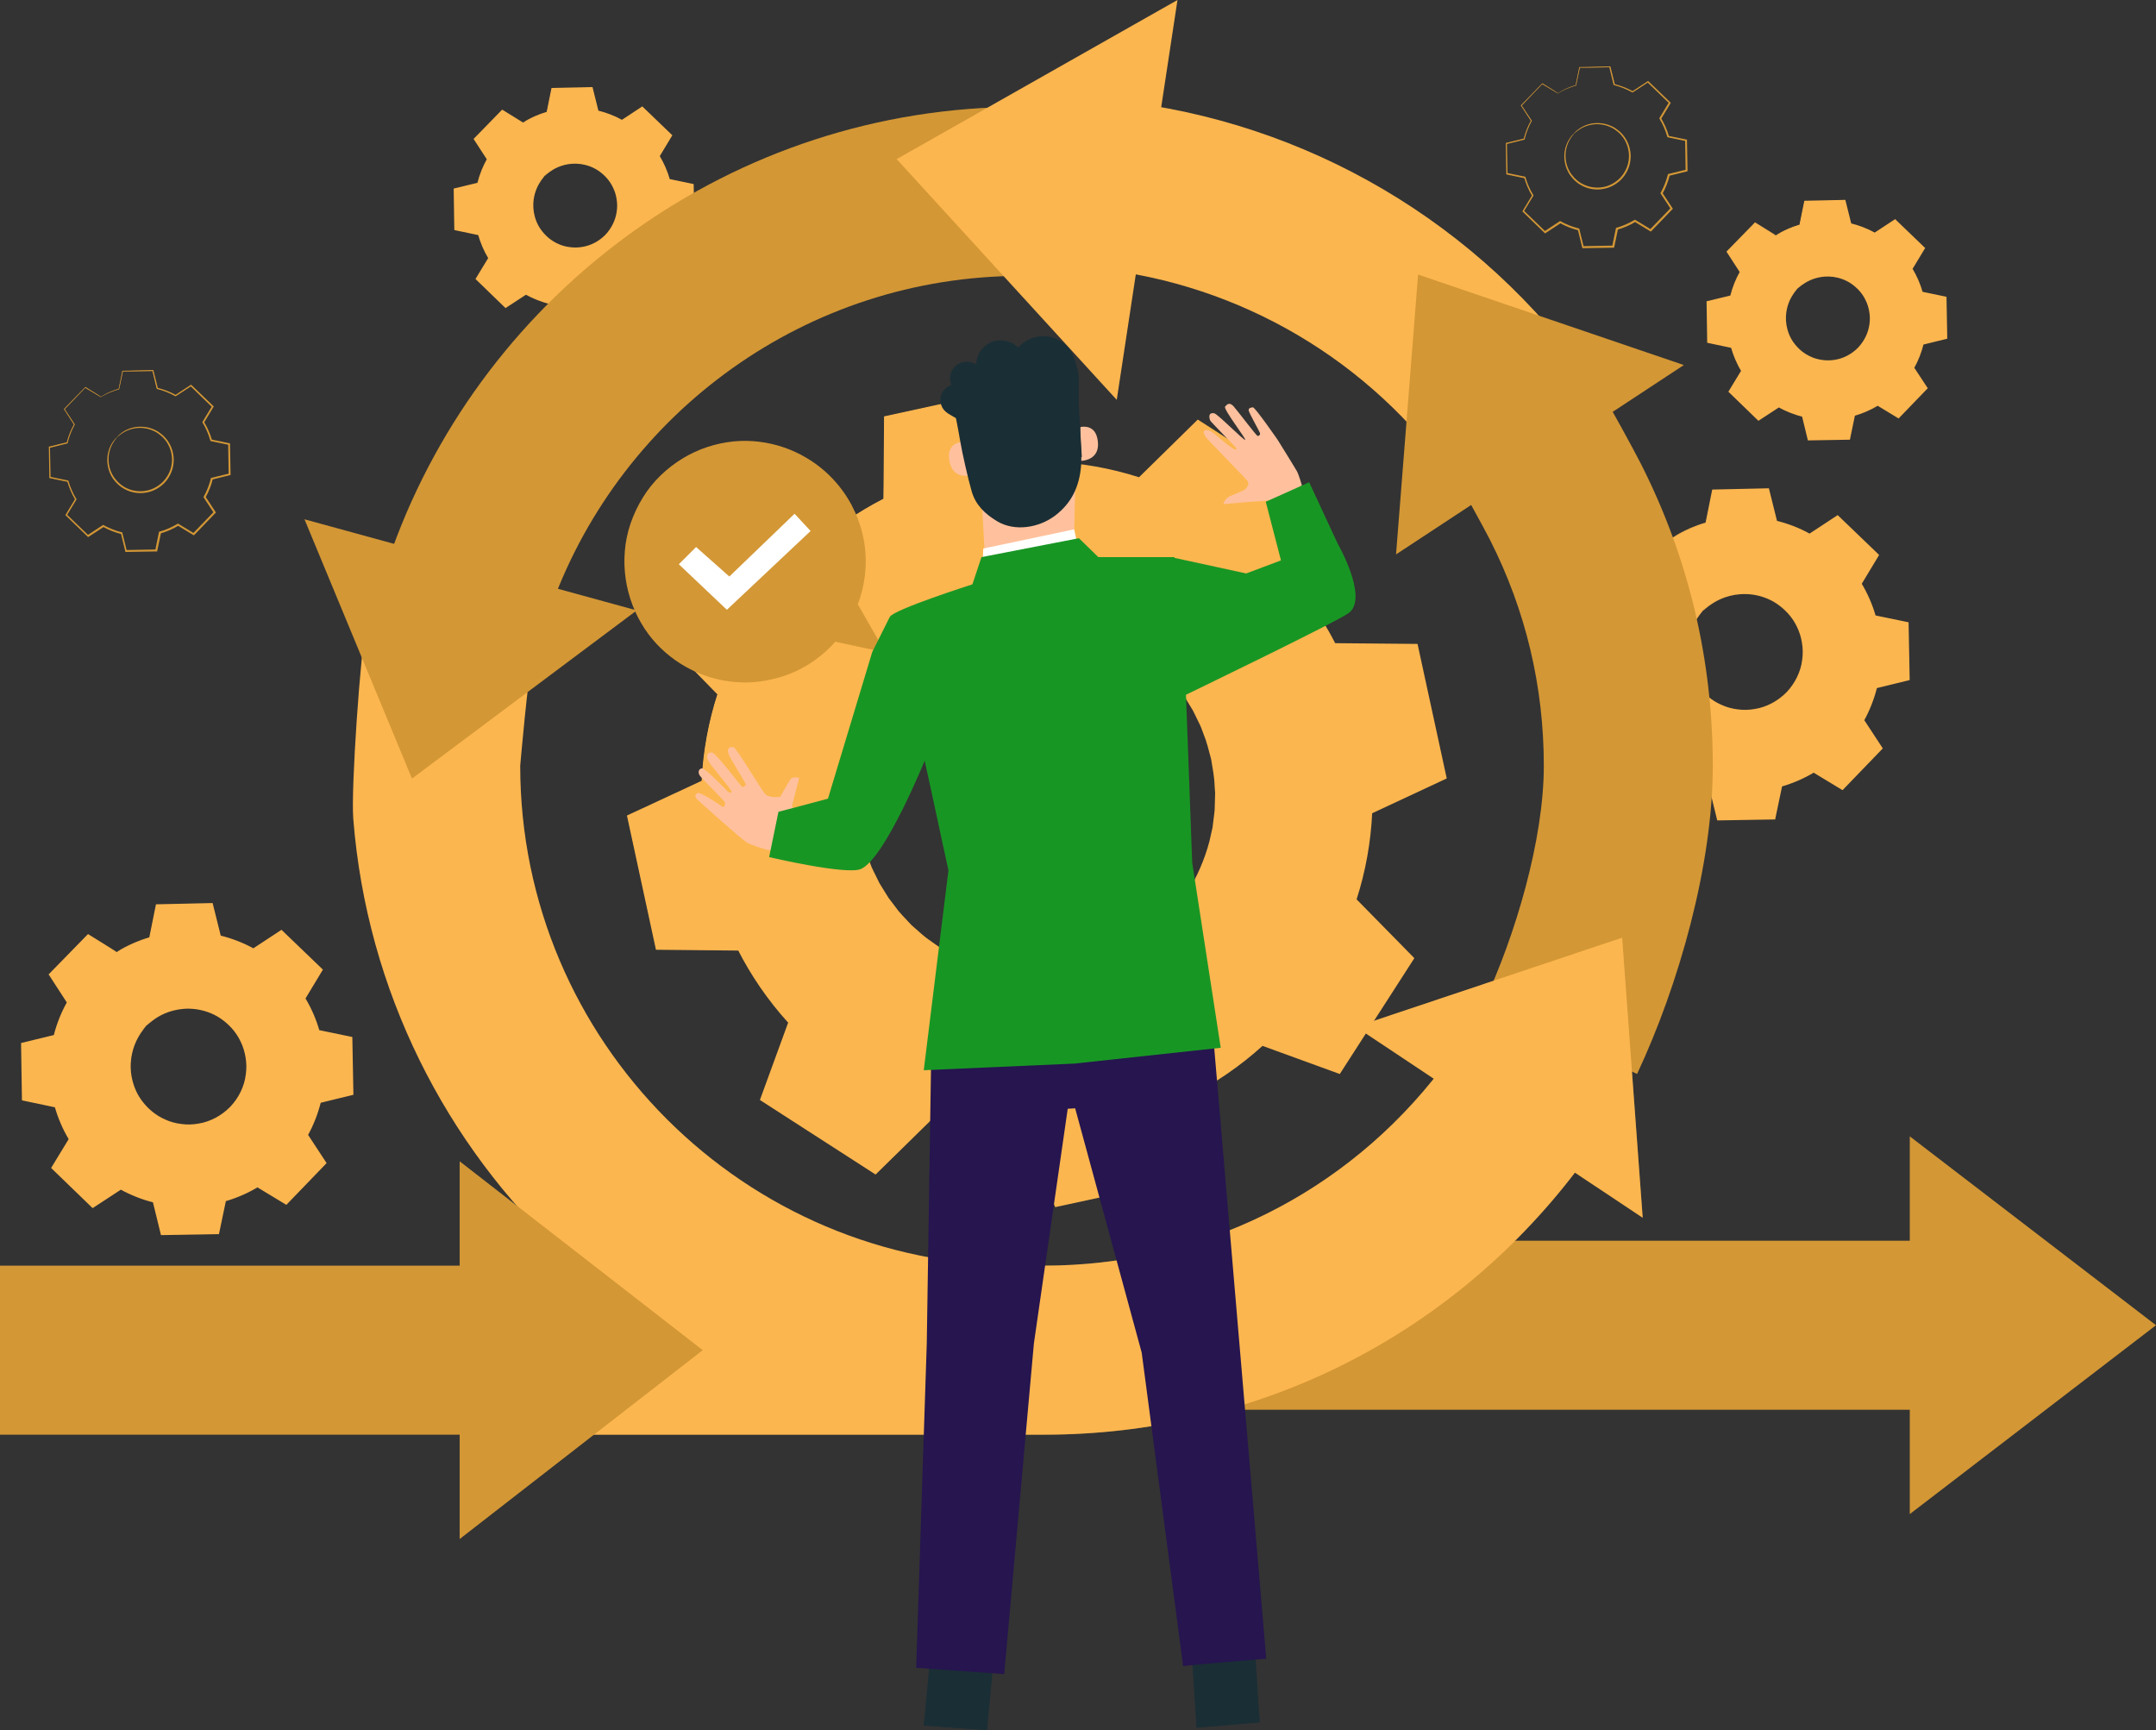
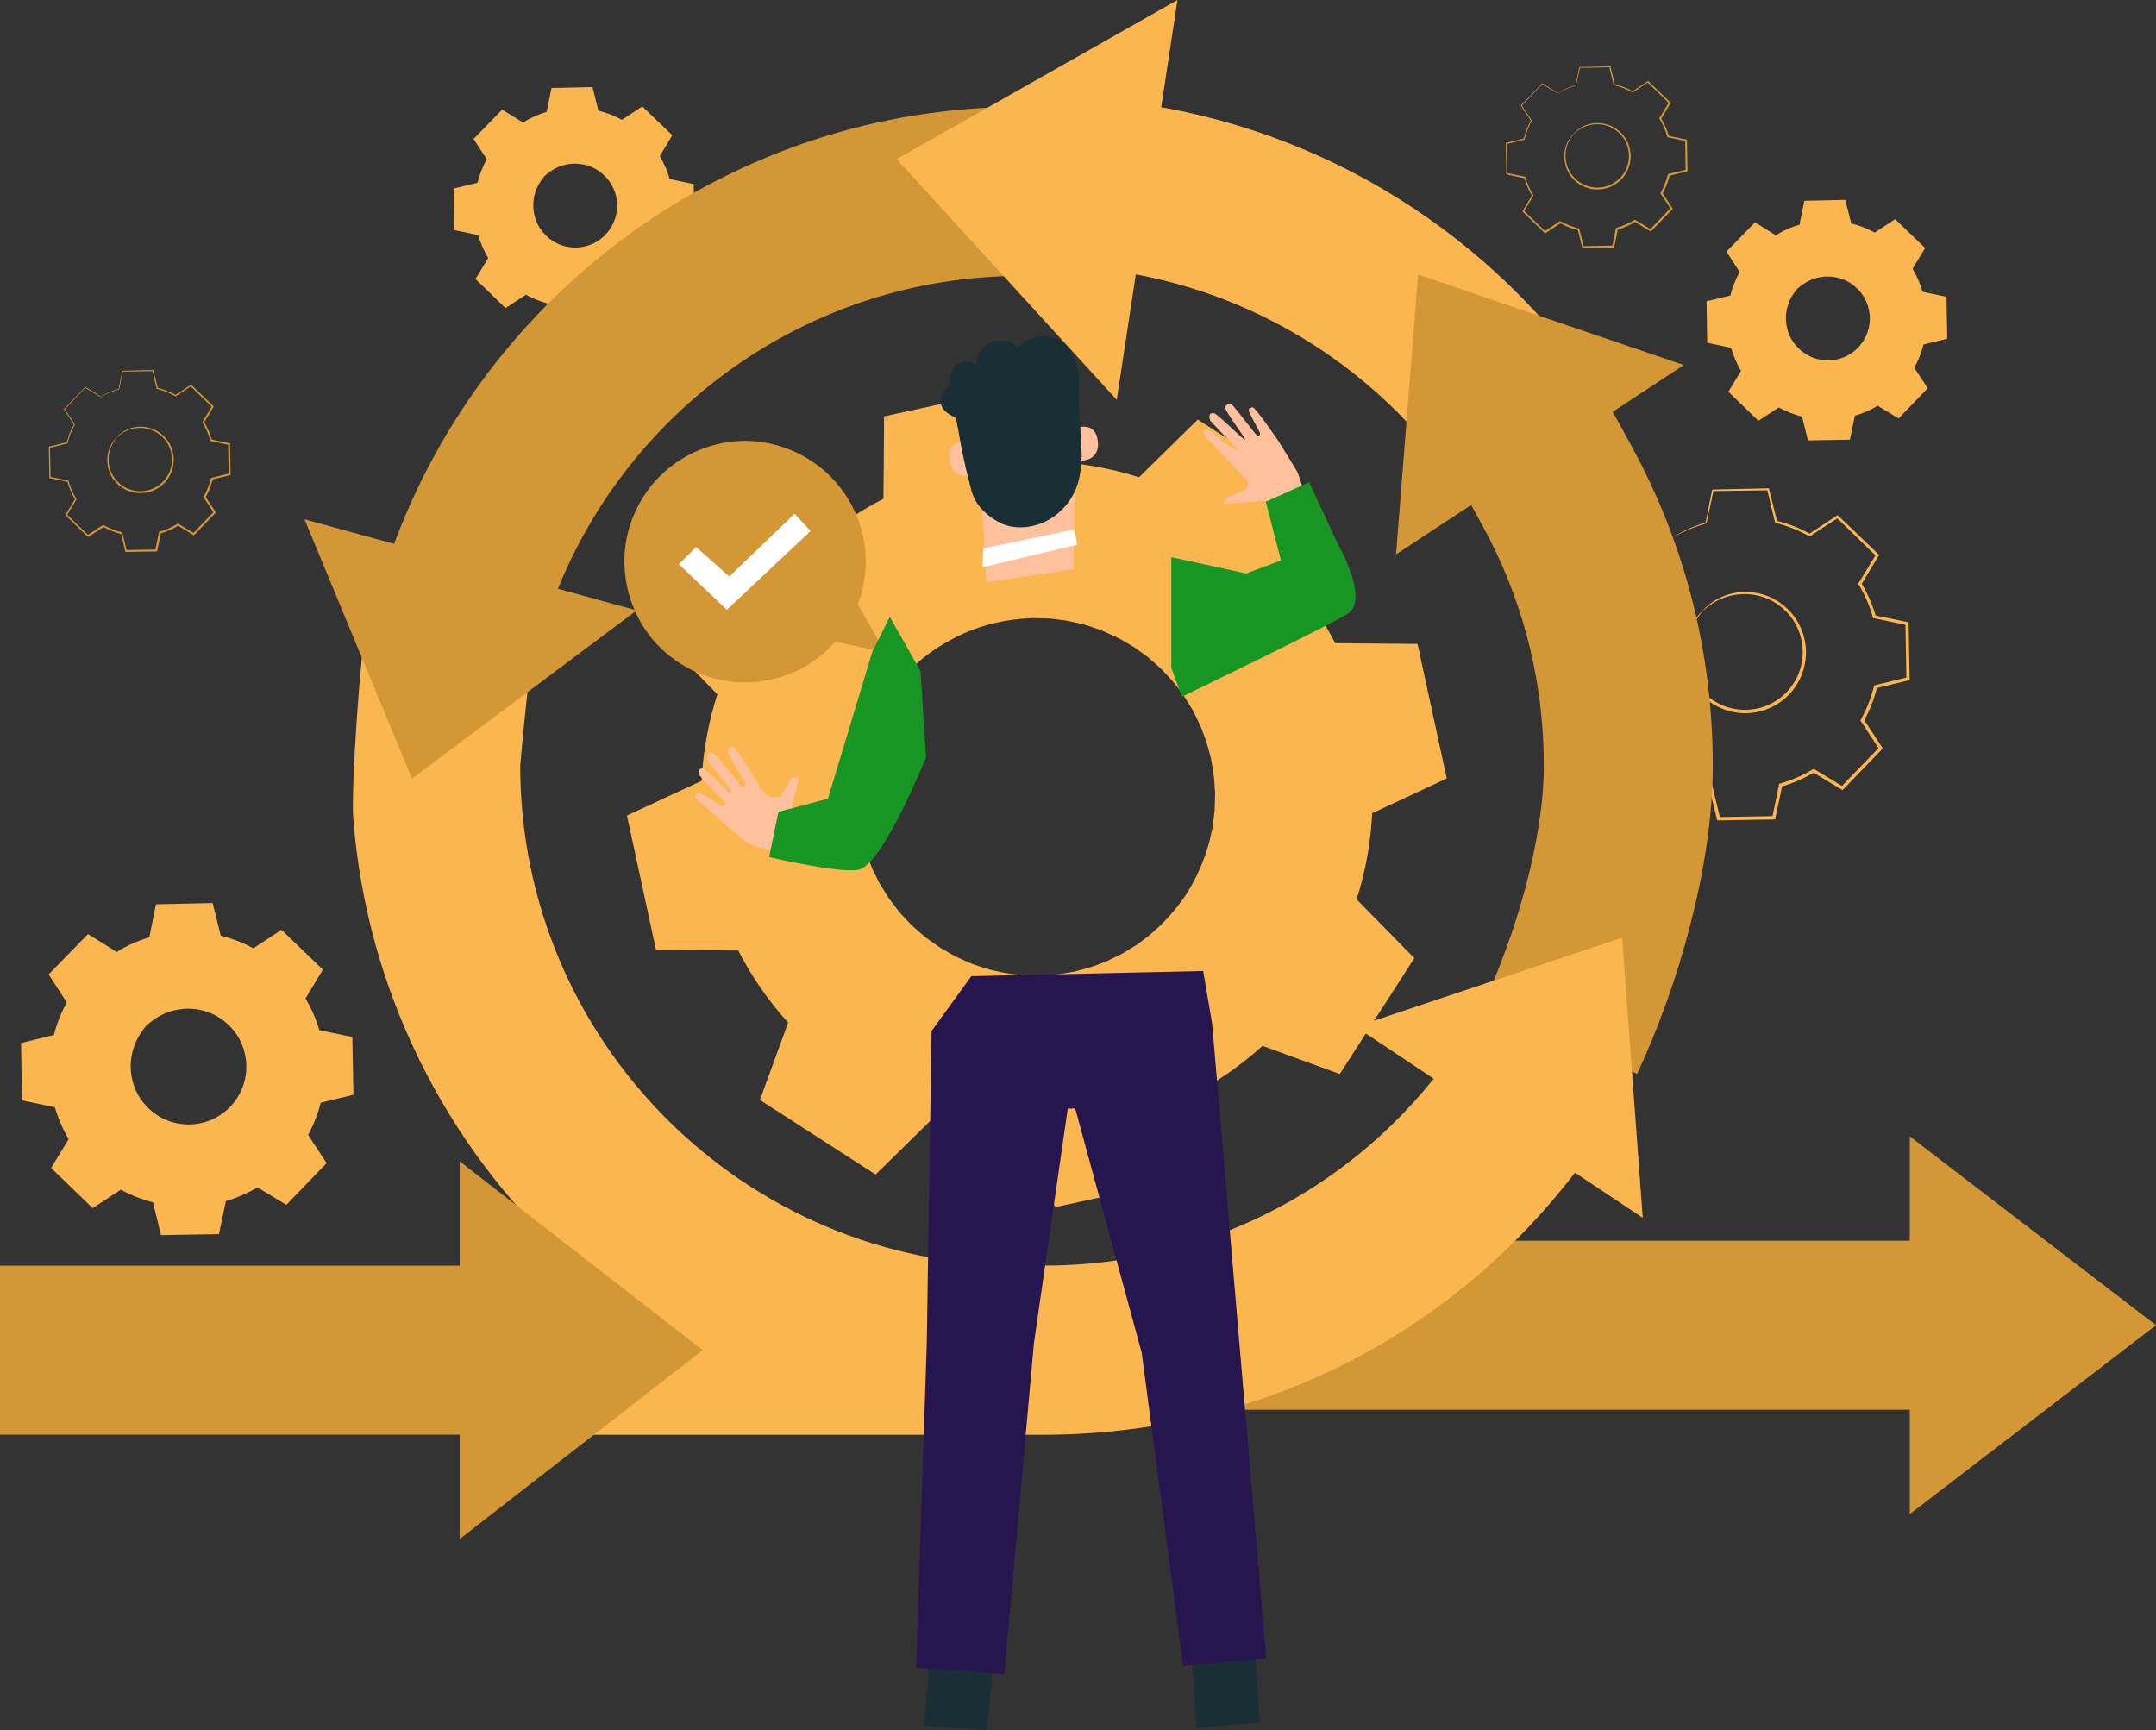
<svg xmlns="http://www.w3.org/2000/svg" version="1.1" id="Layer_1" x="0px" y="0px" viewBox="0 0 3500 2808.7" style="enable-background:new 0 0 3500 2808.7;" xml:space="preserve">
  <rect x="0" y="0" width="3500" height="2808.7" fill="#333333" stroke="none" />
  <style type="text/css">
	.st0{fill:#FCB64F;}
	.st1{fill:#D39735;}
	.st2{opacity:0.3;}
	.st3{fill:#FFFFFF;}
	.st4{fill:#1A2E35;}
	.st5{fill:#FFC19D;}
	.st6{fill:#26154F;}
	.st7{fill:#189624;}
</style>
  <g>
    <g>
-       <path class="st0" d="M2715.8,872.5c17-10.2,35-18,53.6-23.3l11.1-53.1l89.7-1.6l12.9,52.7c18.8,4.6,37.1,11.8,54.4,21.4l45.4-29.7    l64.6,62.3l-28.1,46.3c10.3,17,18,35,23.3,53.7l53.1,11l1.6,89.7l-52.7,12.9c-4.6,18.8-11.8,37.1-21.4,54.4l29.7,45.3l-62.3,64.6    l-46.4-28.1c-17,10.2-35,18-53.7,23.3l-11.1,53.1l-89.7,1.6l-12.9-52.7c-18.8-4.6-37.1-11.8-54.4-21.4l-45.4,29.7l-64.6-62.3    l28.1-46.4c-10.2-17-18-35-23.3-53.7l-53.1-11.1l-1.6-89.7l52.7-12.9c4.6-18.8,11.8-37.1,21.4-54.4l-29.7-45.3l62.3-64.6    L2715.8,872.5L2715.8,872.5L2715.8,872.5z M2763.7,992c-36.9,38.2-35.9,99.2,2.4,136.1s99.2,35.9,136.1-2.4    c36.9-38.2,35.9-99.2-2.4-136.1C2861.5,952.7,2800.6,953.7,2763.7,992L2763.7,992z" />
      <path class="st0" d="M2763.7,992c0,0,5-7.1,17.9-15.7c12.6-8.4,34.8-17.8,62.8-14.8c13.8,1.5,28.9,6,42.7,15.2    c13.6,9.1,26.5,22.1,34.5,38.9c4.2,8.3,7.2,17.4,8.8,27c1.7,9.6,2,19.6,0.5,29.6c-2.4,20.1-11.9,39.9-26.7,55.5    c-15,15.3-34.5,25.5-54.5,28.7c-10,1.8-20,1.9-29.6,0.5c-9.6-1.2-18.9-3.9-27.3-7.8c-17.1-7.4-30.5-19.8-40.1-33.1    c-9.6-13.4-14.6-28.4-16.6-42.1c-3.9-27.9,4.7-50.3,12.6-63.3C2756.7,997.2,2763.6,992,2763.7,992c0.5,0.4-5.8,6.3-13.2,19.5    c-7.2,13-14.9,34.9-10.6,61.6c2.2,13.2,7.2,27.4,16.5,40.1c9.3,12.6,22.2,24.2,38.4,31.1c8,3.7,16.8,6.1,25.9,7.2    c9.1,1.3,18.6,1.1,28.1-0.6c18.9-3,37.2-12.7,51.5-27.2c13.9-14.7,23-33.4,25.3-52.4c1.4-9.5,1.2-19-0.4-28.1    c-1.4-9.1-4.2-17.8-8.1-25.7c-7.5-16-19.6-28.5-32.5-37.3c-13-8.8-27.4-13.4-40.6-15.1c-26.9-3.3-48.5,5.1-61.2,12.8    C2769.8,985.9,2764.1,992.4,2763.7,992L2763.7,992z" />
      <path class="st0" d="M2715.8,872.4c0,0.1-1-0.5-3-1.6c-2.2-1.3-5.1-3-8.9-5.1c-8.1-4.8-19.8-11.7-34.9-20.6l1.1-0.1    c-15.9,16.6-36.7,38.5-61.9,64.9l0.2-1.7c9.1,13.7,19.1,28.9,29.9,45.2l0.5,0.8l-0.5,0.9c-8.8,16-16.2,34.1-21.1,54.1l-0.3,1.1    l-1.1,0.3c-16.4,4.1-34.2,8.5-52.6,13.1l1.5-1.9c0.6,28.2,1.2,58.2,1.8,89.7l-1.7-2.1c16.4,3.4,34.6,7.1,53.1,10.9l1.4,0.3    l0.4,1.3c4.9,17.3,12.6,35.7,23.2,53.1l0.8,1.2l-0.8,1.2c-8.7,14.4-18.3,30.2-28,46.4l-0.4-3.1c20.3,19.6,42.2,40.6,64.6,62.2    l-3.2-0.3c14.1-9.3,29.6-19.4,45.3-29.8l1.3-0.9l1.4,0.8c15.8,8.8,34.3,16.3,53.8,21.1l1.6,0.4l0.4,1.6    c4.1,16.5,8.5,34.5,12.9,52.7l-2.7-2.1c28.4-0.5,58.9-1.1,89.7-1.6l-2.6,2.2c3.5-16.8,7.2-34.9,11-53.1l0.3-1.6l1.6-0.4    c17.7-5,36-12.7,52.9-23l0.1,0l1.4-0.9l1.4,0.9c15.6,9.4,31,18.8,46.4,28.1l-3.4,0.4c21.1-21.8,41.9-43.3,62.3-64.5l-0.3,3.4    c-10-15.3-19.9-30.4-29.7-45.4l-0.9-1.4l0.8-1.4c9.5-17.1,16.6-35.2,21.2-53.8l0.4-1.6l1.6-0.4c17.8-4.4,35.4-8.6,52.7-12.9    l-2,2.6c-0.5-30.6-1-60.6-1.5-89.7l2,2.4c-18-3.8-35.7-7.5-53.1-11.1l-1.5-0.3l-0.4-1.4c-5.4-19-13.2-36.9-23-53.1l-0.8-1.2    l0.8-1.2c9.7-15.9,19-31.3,28.2-46.3l0.4,2.8c-22.7-22-44.1-42.7-64.4-62.5l2.6,0.2c-16,10.4-31,20.2-45.4,29.6l-1,0.7l-1-0.6    c-18.1-10.1-36.2-16.9-53.9-21.4l-1.1-0.3l-0.3-1.1c-4.6-19.2-8.8-36.4-12.7-52.7l1.6,1.2c-34.8,0.5-64.4,0.8-89.7,1.2l1.2-1    c-4.6,21.2-8.3,38.6-11.4,53l-0.1,0.5l-0.5,0.1c-19,5.3-32.3,11.5-41,15.8c-4.1,2.2-7.3,3.8-9.6,5    C2716.9,872,2715.9,872.5,2715.8,872.4c0-0.1,1-0.8,3-2c2.1-1.3,5.2-3.2,9.5-5.5c8.6-4.6,21.9-11.1,41-16.7l-0.6,0.7    c2.9-14.5,6.4-31.9,10.7-53.2l0.2-1l1,0c25.4-0.5,55-1.2,89.7-2l1.3,0l0.3,1.3c4.1,16.3,8.3,33.5,13.1,52.6l-1.3-1.3    c18,4.4,36.5,11.2,55,21.5l-2.1,0.1c14.4-9.5,29.4-19.3,45.3-29.8l1.4-0.9l1.2,1.2c20.4,19.7,41.9,40.3,64.7,62.2l1.3,1.3    l-0.9,1.6c-9.1,15.1-18.4,30.5-28,46.4v-2.5c10,16.5,18.1,34.8,23.6,54.2l-1.9-1.8c17.4,3.6,35.1,7.3,53.1,11l2,0.4l0,2    c0.5,29.2,1.1,59.1,1.7,89.7l0,2.1l-2,0.5c-17.3,4.3-34.9,8.6-52.7,12.9l1.9-1.9c-4.7,19-11.9,37.6-21.6,55.1l-0.1-2.8    c9.8,15,19.7,30.1,29.7,45.3l1.2,1.8l-1.5,1.6c-20.5,21.2-41.2,42.8-62.3,64.6l-1.5,1.6l-1.9-1.1c-15.3-9.3-30.8-18.7-46.4-28.1    h2.9l-0.1,0c-17.4,10.5-36.2,18.5-54.3,23.6l1.9-2.1c-3.8,18.2-7.6,36.3-11.1,53.1l-0.4,2.2l-2.2,0c-30.9,0.5-61.3,1.1-89.7,1.5    l-2.2,0l-0.5-2.1c-4.4-18.2-8.8-36.2-12.9-52.7l1.9,2c-19.9-4.9-38.9-12.7-55.1-21.7l2.7-0.1c-15.7,10.3-31.2,20.4-45.4,29.7    l-1.7,1.1l-1.5-1.4c-22.4-21.7-44.2-42.8-64.5-62.4l-1.4-1.4l1-1.7c9.8-16.1,19.4-32,28.2-46.3v2.5    c-10.7-17.7-18.5-36.6-23.5-54.3l1.7,1.6c-18.6-3.9-36.6-7.7-53.1-11.2l-1.7-0.4l0-1.7c-0.5-31.5-0.9-61.5-1.4-89.7l0-1.6l1.5-0.4    c18.5-4.5,36.3-8.8,52.7-12.8l-1.3,1.3c5.1-20.2,12.7-38.7,21.8-54.8l0.1,1.7c-10.6-16.4-20.6-31.7-29.5-45.5l-0.6-1l0.8-0.8    c25.5-26.1,46.6-47.8,62.7-64.2l0.5-0.5l0.6,0.4c14.8,9.2,26.2,16.3,34.1,21.2c3.7,2.4,6.6,4.2,8.8,5.6    C2714.9,871.7,2715.9,872.4,2715.8,872.4L2715.8,872.4z" />
    </g>
    <g>
      <path class="st0" d="M189.4,1545.6c17-10.2,35-18,53.6-23.3l11-53.1l89.7-1.6l12.9,52.7c18.8,4.6,37.1,11.8,54.4,21.4l45.3-29.7    l64.6,62.3l-28.1,46.3c10.3,17,18,35,23.3,53.7l53.1,11.1l1.6,89.7l-52.7,12.9c-4.6,18.8-11.8,37.1-21.4,54.4l29.7,45.3    l-62.3,64.6l-46.4-28.1c-17,10.2-35,18-53.7,23.3l-11,53.1l-89.7,1.6l-12.9-52.7c-18.8-4.6-37.1-11.8-54.4-21.4l-45.4,29.7    l-64.6-62.3l28.1-46.4c-10.2-17-18-35-23.3-53.7l-53.1-11.1l-1.6-89.7l52.7-12.9c4.6-18.8,11.8-37.1,21.4-54.4L80.7,1582    l62.3-64.6L189.4,1545.6L189.4,1545.6L189.4,1545.6z M237.2,1665.1c-36.9,38.2-35.9,99.2,2.4,136.1c38.2,36.9,99.2,35.9,136.1-2.4    s35.9-99.2-2.4-136.1C335.1,1625.8,274.1,1626.9,237.2,1665.1z" />
      <path class="st0" d="M237.2,1665.1c0,0,5-7.1,17.9-15.7c12.6-8.4,34.8-17.8,62.8-14.8c13.8,1.6,28.9,6.1,42.7,15.2    c13.6,9.1,26.5,22.1,34.5,38.9c4.2,8.3,7.2,17.4,8.8,27c1.7,9.6,2,19.6,0.5,29.6c-2.4,20.1-12,39.9-26.7,55.5    c-15,15.3-34.5,25.5-54.5,28.7c-10,1.8-20,1.9-29.6,0.5c-9.6-1.2-18.9-3.9-27.3-7.8c-17.1-7.4-30.5-19.8-40.1-33.1    c-9.6-13.4-14.6-28.4-16.6-42.1c-3.9-27.9,4.7-50.3,12.6-63.3C230.3,1670.4,237.2,1665.1,237.2,1665.1c0.5,0.4-5.8,6.3-13.2,19.5    c-7.2,13-14.9,34.9-10.6,61.6c2.2,13.2,7.2,27.4,16.5,40.1c9.3,12.6,22.2,24.2,38.4,31.1c8,3.7,16.8,6.1,25.9,7.2    c9.1,1.3,18.6,1.1,28-0.6c18.9-3,37.2-12.7,51.5-27.2c14-14.7,23-33.4,25.3-52.4c1.4-9.5,1.2-19-0.4-28.1    c-1.5-9.1-4.2-17.8-8.1-25.7c-7.5-16-19.6-28.5-32.5-37.3c-13-8.8-27.4-13.4-40.6-15.1c-26.9-3.3-48.5,5.1-61.2,12.8    C243.3,1659.1,237.7,1665.6,237.2,1665.1L237.2,1665.1z" />
      <path class="st0" d="M189.4,1545.6c0,0.1-1-0.4-3-1.6c-2.2-1.3-5.1-2.9-8.9-5.1c-8.1-4.8-19.8-11.7-34.9-20.6l1.1-0.1    c-15.9,16.6-36.7,38.5-62,64.9l0.2-1.7c9.1,13.7,19.1,28.9,29.9,45.2l0.5,0.8l-0.5,0.9c-8.8,16-16.2,34.1-21.1,54.1l-0.3,1.1    l-1.1,0.3c-16.4,4.1-34.2,8.5-52.6,13.1l1.5-1.9c0.6,28.2,1.2,58.2,1.8,89.7l-1.7-2.1c16.4,3.4,34.5,7.1,53.1,10.9l1.4,0.3    l0.4,1.3c4.9,17.3,12.6,35.7,23.2,53.1l0.8,1.2l-0.8,1.2c-8.7,14.4-18.3,30.2-28,46.4l-0.4-3c20.3,19.6,42.2,40.6,64.6,62.2    l-3.2-0.3c14.1-9.3,29.6-19.4,45.3-29.8l1.3-0.9l1.4,0.8c15.8,8.8,34.3,16.3,53.8,21.1l1.6,0.4l0.4,1.6c4,16.5,8.5,34.5,13,52.7    l-2.7-2.1c28.4-0.5,58.9-1.1,89.7-1.6l-2.6,2.2c3.5-16.8,7.2-34.9,11-53.1l0.3-1.6l1.6-0.4c17.7-5,36-12.7,52.9-23l0,0l1.5-0.9    l1.4,0.9c15.6,9.4,31,18.8,46.4,28.1l-3.4,0.4c21.1-21.8,41.9-43.3,62.3-64.5l-0.3,3.4c-10-15.3-19.9-30.4-29.7-45.4l-0.9-1.4    l0.8-1.4c9.5-17.1,16.6-35.2,21.2-53.8l0.4-1.6l1.6-0.4c17.8-4.4,35.4-8.6,52.7-12.9l-2,2.6c-0.5-30.6-1-60.6-1.5-89.7l2,2.4    c-18-3.8-35.7-7.5-53.1-11.1l-1.5-0.3l-0.4-1.4c-5.4-19-13.2-36.9-23-53.1l-0.8-1.2l0.8-1.2c9.7-15.9,19-31.3,28.2-46.3l0.4,2.8    c-22.7-22-44.1-42.7-64.4-62.5l2.6,0.2c-16,10.4-31,20.2-45.4,29.6l-1,0.7l-1-0.6c-18.1-10.1-36.2-16.9-53.9-21.4l-1.1-0.3    l-0.3-1.1c-4.6-19.2-8.8-36.4-12.7-52.7l1.6,1.2c-34.8,0.5-64.4,0.8-89.7,1.2l1.2-1c-4.5,21.2-8.3,38.6-11.4,53l-0.1,0.5l-0.5,0.1    c-19,5.3-32.3,11.5-41,15.8c-4.1,2.2-7.3,3.8-9.6,5C190.4,1545.2,189.4,1545.7,189.4,1545.6c0,0,1-0.8,3-2c2-1.3,5.2-3.2,9.5-5.4    c8.6-4.6,21.9-11.1,41-16.7l-0.6,0.7c2.9-14.5,6.4-31.9,10.7-53.2l0.2-1l1,0c25.4-0.6,55-1.2,89.7-2l1.3,0l0.3,1.3    c4,16.3,8.3,33.5,13.1,52.6l-1.3-1.3c18,4.4,36.5,11.2,55,21.4l-2,0.1c14.4-9.5,29.3-19.3,45.3-29.8l1.4-0.9l1.2,1.2    c20.5,19.7,41.9,40.3,64.7,62.2l1.3,1.3l-1,1.6c-9.1,15.1-18.4,30.5-28,46.4v-2.5c10,16.5,18.1,34.8,23.6,54.2l-1.9-1.8    c17.4,3.6,35.1,7.3,53.1,11l2,0.4l0,2c0.5,29.2,1.1,59.1,1.7,89.7l0,2.1l-2,0.5c-17.3,4.3-34.9,8.6-52.7,12.9l2-1.9    c-4.7,19-11.9,37.6-21.6,55.1l-0.1-2.8c9.8,15,19.7,30.1,29.7,45.3l1.2,1.8l-1.5,1.6c-20.5,21.2-41.2,42.8-62.3,64.6l-1.5,1.6    l-1.9-1.1c-15.3-9.3-30.8-18.7-46.4-28.1h2.8l0,0c-17.4,10.5-36.2,18.5-54.3,23.6l1.9-2.1c-3.8,18.2-7.6,36.3-11.1,53.1l-0.5,2.2    l-2.2,0c-30.9,0.5-61.3,1.1-89.7,1.5l-2.2,0l-0.5-2.1c-4.5-18.2-8.8-36.2-12.9-52.7l2,2c-20-4.9-38.9-12.7-55.1-21.7l2.7-0.1    c-15.7,10.3-31.2,20.4-45.4,29.7l-1.7,1.1l-1.5-1.4c-22.4-21.7-44.2-42.8-64.5-62.4l-1.4-1.4l1-1.7c9.8-16.1,19.4-32,28.2-46.3    v2.5c-10.7-17.7-18.5-36.6-23.5-54.3l1.7,1.6c-18.5-3.9-36.6-7.7-53.1-11.2l-1.7-0.4l0-1.7c-0.5-31.5-0.9-61.5-1.4-89.7l0-1.6    l1.5-0.4c18.5-4.5,36.3-8.8,52.7-12.8l-1.3,1.3c5.1-20.2,12.7-38.7,21.8-54.8l0.1,1.7c-10.6-16.4-20.6-31.7-29.5-45.5l-0.6-0.9    l0.8-0.8c25.5-26.1,46.6-47.8,62.7-64.2l0.5-0.5l0.6,0.4c14.8,9.2,26.2,16.3,34.1,21.2c3.7,2.4,6.6,4.2,8.8,5.6    C188.4,1544.8,189.4,1545.5,189.4,1545.6L189.4,1545.6z" />
    </g>
    <g>
      <path class="st0" d="M2882.8,382.2c12.3-7.4,25.4-13.1,38.9-16.9l8-38.5l65-1.1l9.4,38.2c13.6,3.4,26.9,8.5,39.4,15.5l32.9-21.5    l46.8,45.2l-20.4,33.6c7.4,12.3,13.1,25.4,16.9,38.9l38.5,8l1.1,65l-38.2,9.4c-3.4,13.6-8.5,26.9-15.5,39.5l21.5,32.9l-45.2,46.8    l-33.6-20.4c-12.3,7.4-25.4,13.1-38.9,16.9l-8,38.5l-65,1.1l-9.4-38.2c-13.6-3.4-26.9-8.5-39.4-15.5l-32.9,21.5l-46.8-45.2    l20.4-33.6c-7.4-12.3-13.1-25.4-16.9-38.9l-38.5-8l-1.1-65l38.2-9.4c3.4-13.6,8.5-26.9,15.5-39.5l-21.5-32.9l45.2-46.8    L2882.8,382.2L2882.8,382.2L2882.8,382.2z M2917.4,468.8c-26.8,27.7-26,71.9,1.7,98.6c27.7,26.8,71.9,26,98.6-1.7    c26.8-27.7,26-71.9-1.7-98.6C2988.4,440.3,2944.2,441.1,2917.4,468.8L2917.4,468.8z" />
      <path class="st0" d="M2917.4,468.8c0,0,3.6-5.1,13-11.4c9.2-6.1,25.2-12.9,45.5-10.8c10,1.1,20.9,4.4,30.9,11    c9.9,6.6,19.2,16,25,28.2c3.1,6,5.2,12.6,6.3,19.6c1.2,6.9,1.4,14.2,0.4,21.5c-1.8,14.6-8.7,28.9-19.4,40.2    c-10.9,11.1-25,18.5-39.5,20.8c-7.2,1.3-14.5,1.4-21.5,0.4c-7-0.9-13.7-2.8-19.8-5.7c-12.4-5.4-22.1-14.4-29.1-24    c-6.9-9.7-10.6-20.6-12.1-30.5c-2.9-20.2,3.4-36.5,9.2-45.9C2912.4,472.6,2917.4,468.7,2917.4,468.8c0.4,0.3-4.2,4.6-9.6,14.1    c-5.2,9.4-10.8,25.3-7.7,44.7c1.6,9.5,5.2,19.8,12,29c6.7,9.1,16.1,17.6,27.9,22.6c5.8,2.7,12.2,4.4,18.8,5.2    c6.6,0.9,13.5,0.8,20.3-0.4c13.7-2.2,27-9.2,37.3-19.7c10.1-10.7,16.6-24.2,18.4-38c1-6.8,0.9-13.8-0.3-20.3    c-1.1-6.6-3-12.9-5.9-18.6c-5.4-11.6-14.2-20.6-23.5-27c-9.4-6.4-19.9-9.7-29.4-11c-19.5-2.4-35.1,3.7-44.4,9.3    C2921.8,464.4,2917.7,469.1,2917.4,468.8L2917.4,468.8z" />
      <path class="st0" d="M2882.8,382.2c0,0.1-0.7-0.3-2.2-1.1c-1.6-0.9-3.7-2.1-6.4-3.7c-5.9-3.5-14.3-8.5-25.3-15l0.8-0.1    c-11.5,12-26.6,27.9-44.9,47l0.1-1.3c6.6,9.9,13.9,21,21.7,32.8l0.4,0.6l-0.4,0.6c-6.4,11.6-11.8,24.7-15.3,39.2l-0.2,0.8    l-0.8,0.2c-11.9,3-24.8,6.1-38.1,9.5l1.1-1.4c0.4,20.5,0.8,42.2,1.3,65l-1.2-1.5c11.9,2.5,25,5.2,38.5,7.9l1,0.2l0.3,1    c3.6,12.5,9.2,25.9,16.8,38.4l0.5,0.9l-0.5,0.9c-6.3,10.4-13.2,21.9-20.3,33.6l-0.3-2.2c14.7,14.2,30.6,29.5,46.8,45.1l-2.3-0.2    c10.2-6.7,21.5-14.1,32.8-21.6l1-0.6l1,0.6c11.5,6.4,24.9,11.8,39,15.3l1.1,0.3l0.3,1.1c2.9,12,6.1,25,9.4,38.2l-1.9-1.5    c20.6-0.4,42.6-0.8,65-1.2l-1.9,1.6c2.5-12.2,5.2-25.3,8-38.5l0.2-1.2l1.2-0.3c12.8-3.6,26.1-9.2,38.4-16.7l0,0l1.1-0.6l1,0.6    c11.3,6.8,22.5,13.6,33.6,20.4l-2.5,0.3c15.3-15.8,30.3-31.4,45.2-46.8l-0.2,2.5c-7.2-11.1-14.4-22-21.5-32.9l-0.6-1l0.6-1    c6.9-12.4,12-25.5,15.4-39l0.3-1.1l1.1-0.3c12.9-3.2,25.6-6.3,38.2-9.3l-1.4,1.9c-0.4-22.2-0.7-43.9-1.1-65l1.5,1.8    c-13.1-2.7-25.9-5.4-38.5-8.1l-1.1-0.2l-0.3-1c-3.9-13.8-9.6-26.7-16.6-38.5l-0.5-0.9l0.5-0.9c7-11.5,13.8-22.7,20.4-33.6l0.3,2.1    c-16.4-15.9-31.9-31-46.7-45.3l1.9,0.2c-11.6,7.5-22.4,14.6-32.9,21.5l-0.7,0.5l-0.8-0.4c-13.1-7.3-26.2-12.3-39.1-15.5l-0.8-0.2    l-0.2-0.8c-3.4-13.9-6.4-26.4-9.2-38.2l1.2,0.9c-25.2,0.3-46.6,0.6-65,0.9l0.9-0.7c-3.3,15.4-6,27.9-8.2,38.4l-0.1,0.4l-0.4,0.1    c-13.8,3.8-23.4,8.3-29.7,11.4c-3,1.6-5.3,2.8-7,3.6C2883.5,381.8,2882.8,382.2,2882.8,382.2c0-0.1,0.7-0.6,2.2-1.5    c1.5-0.9,3.7-2.3,6.9-4c6.2-3.3,15.9-8,29.7-12.1l-0.4,0.5c2.1-10.5,4.7-23.1,7.8-38.5l0.1-0.7l0.7,0c18.4-0.4,39.8-0.9,65-1.4    l0.9,0l0.2,0.9c2.9,11.8,6,24.3,9.5,38.1l-1-1c13.1,3.2,26.5,8.1,39.8,15.5l-1.5,0c10.4-6.9,21.3-14,32.8-21.6l1-0.7l0.9,0.9    c14.8,14.2,30.4,29.2,46.9,45.1l1,0.9l-0.7,1.1c-6.6,10.9-13.4,22.1-20.3,33.6v-1.8c7.3,12,13.1,25.2,17.1,39.3l-1.4-1.3    c12.6,2.6,25.4,5.3,38.5,8l1.4,0.3l0,1.5c0.4,21.1,0.8,42.8,1.2,65l0,1.5l-1.5,0.4c-12.6,3.1-25.3,6.2-38.2,9.4l1.4-1.4    c-3.4,13.8-8.6,27.2-15.7,39.9l-0.1-2c7.1,10.8,14.3,21.8,21.6,32.8l0.9,1.3l-1.1,1.1c-14.8,15.4-29.9,31-45.1,46.8l-1.1,1.2    l-1.4-0.8c-11.1-6.7-22.3-13.5-33.6-20.4h2.1l0,0c-12.6,7.6-26.2,13.4-39.3,17.1l1.4-1.5c-2.8,13.2-5.5,26.3-8,38.5l-0.3,1.6    l-1.6,0c-22.4,0.4-44.4,0.8-65,1.1l-1.6,0l-0.4-1.5c-3.2-13.2-6.4-26.2-9.3-38.2l1.4,1.4c-14.5-3.5-28.2-9.2-39.9-15.7l2-0.1    c-11.4,7.5-22.6,14.8-32.9,21.5l-1.2,0.8l-1.1-1c-16.2-15.7-32.1-31-46.7-45.2l-1-1l0.7-1.2c7.1-11.7,14.1-23.2,20.4-33.6v1.8    c-7.8-12.8-13.4-26.5-17-39.3l1.2,1.2c-13.4-2.8-26.6-5.6-38.5-8.1l-1.2-0.3l0-1.2c-0.4-22.8-0.7-44.5-1-65l0-1.1l1.1-0.3    c13.4-3.2,26.3-6.4,38.2-9.2l-1,1c3.7-14.7,9.2-28,15.8-39.7l0,1.2c-7.7-11.9-14.9-23-21.4-33l-0.4-0.7l0.6-0.6    c18.5-18.9,33.8-34.6,45.4-46.5l0.4-0.4l0.4,0.3c10.7,6.7,19,11.8,24.8,15.4c2.7,1.7,4.8,3,6.4,4    C2882,381.6,2882.7,382.1,2882.8,382.2L2882.8,382.2z" />
    </g>
    <g>
      <path class="st0" d="M849.2,199c12.3-7.4,25.4-13.1,38.9-16.9l8-38.5l65-1.1l9.4,38.2c13.6,3.4,26.9,8.5,39.5,15.5l32.9-21.5    l46.8,45.2l-20.4,33.6c7.4,12.3,13.1,25.4,16.9,38.9l38.5,8l1.1,65l-38.2,9.4c-3.4,13.6-8.5,26.9-15.5,39.5l21.5,32.9l-45.2,46.8    l-33.6-20.4c-12.3,7.4-25.4,13.1-38.9,16.9l-8,38.5l-65,1.1l-9.4-38.2c-13.6-3.4-26.9-8.5-39.5-15.5l-32.9,21.5l-46.8-45.2    l20.4-33.6c-7.4-12.3-13.1-25.4-16.9-38.9l-38.5-8l-1.1-65l38.2-9.4c3.4-13.6,8.5-26.9,15.5-39.5l-21.5-32.9l45.2-46.8L849.2,199    L849.2,199L849.2,199z M883.9,285.6c-26.8,27.7-26,71.9,1.7,98.6c27.7,26.8,71.9,26,98.6-1.7s26-71.9-1.7-98.6    C954.8,257.1,910.7,257.9,883.9,285.6L883.9,285.6z" />
      <path class="st0" d="M883.9,285.6c0,0,3.7-5.1,13-11.4c9.2-6.1,25.2-12.9,45.5-10.8c10,1.1,21,4.4,30.9,11    c9.9,6.6,19.2,16,25,28.2c3.1,6,5.2,12.6,6.3,19.6c1.2,6.9,1.4,14.2,0.4,21.5c-1.8,14.6-8.7,28.9-19.4,40.2    c-10.9,11.1-25,18.5-39.5,20.8c-7.2,1.3-14.5,1.4-21.5,0.4c-7-0.9-13.7-2.8-19.8-5.7c-12.4-5.4-22.1-14.4-29-24    c-7-9.7-10.6-20.6-12.1-30.5c-2.9-20.2,3.4-36.5,9.2-45.9C878.9,289.4,883.9,285.6,883.9,285.6c0.4,0.3-4.2,4.6-9.6,14.1    c-5.2,9.4-10.8,25.3-7.7,44.7c1.6,9.5,5.2,19.8,12,29c6.7,9.1,16.1,17.6,27.8,22.6c5.8,2.7,12.2,4.4,18.8,5.2    c6.6,0.9,13.5,0.8,20.3-0.4c13.7-2.2,27-9.2,37.3-19.7c10.1-10.7,16.6-24.2,18.4-38c1-6.9,0.9-13.8-0.3-20.3    c-1-6.6-3-12.9-5.9-18.6c-5.4-11.6-14.2-20.6-23.5-27c-9.4-6.4-19.8-9.7-29.4-11c-19.5-2.4-35.1,3.7-44.4,9.3    C888.3,281.2,884.2,286,883.9,285.6L883.9,285.6z" />
      <path class="st0" d="M849.2,199c0,0.1-0.7-0.3-2.2-1.1c-1.6-0.9-3.7-2.1-6.4-3.7c-5.9-3.5-14.3-8.5-25.3-15l0.8-0.1    c-11.5,12.1-26.6,27.9-44.9,47l0.1-1.3c6.6,9.9,13.9,21,21.7,32.8l0.4,0.6l-0.3,0.6c-6.4,11.6-11.8,24.7-15.3,39.2l-0.2,0.8    l-0.8,0.2c-11.9,3-24.8,6.1-38.2,9.5l1.1-1.4c0.4,20.5,0.8,42.2,1.3,65l-1.2-1.5c11.9,2.5,25,5.2,38.5,7.9l1,0.2l0.3,1    c3.6,12.5,9.2,25.9,16.8,38.4l0.5,0.9l-0.5,0.9c-6.3,10.4-13.2,21.9-20.3,33.6l-0.3-2.2c14.7,14.2,30.6,29.5,46.8,45.1l-2.3-0.2    c10.2-6.7,21.5-14.1,32.8-21.6l1-0.6l1,0.6c11.5,6.4,24.9,11.9,39,15.3l1.1,0.3l0.3,1.1c2.9,12,6.2,25,9.4,38.2l-1.9-1.5    c20.6-0.4,42.7-0.8,65-1.2l-1.9,1.6c2.5-12.2,5.2-25.3,8-38.5l0.2-1.2l1.2-0.3c12.8-3.6,26.1-9.2,38.4-16.7l0,0l1-0.6l1,0.6    c11.3,6.8,22.5,13.6,33.6,20.4l-2.5,0.3c15.3-15.8,30.3-31.4,45.2-46.8l-0.2,2.5c-7.2-11.1-14.4-22-21.5-32.9l-0.7-1l0.6-1    c6.9-12.4,12-25.5,15.3-39l0.3-1.1l1.1-0.3c12.9-3.2,25.6-6.3,38.2-9.3l-1.4,1.9c-0.4-22.2-0.7-43.9-1.1-65l1.5,1.8    c-13.1-2.7-25.9-5.4-38.5-8.1l-1.1-0.2l-0.3-1c-3.9-13.8-9.6-26.7-16.7-38.5l-0.5-0.9l0.5-0.9c7-11.5,13.8-22.7,20.4-33.6l0.3,2.1    c-16.4-15.9-31.9-30.9-46.7-45.3l1.9,0.2c-11.6,7.5-22.4,14.6-32.9,21.5l-0.7,0.5l-0.8-0.4c-13.1-7.3-26.2-12.3-39.1-15.5    l-0.8-0.2l-0.2-0.8c-3.3-13.9-6.4-26.4-9.2-38.2l1.2,0.9c-25.2,0.3-46.7,0.6-65,0.9l0.9-0.7c-3.3,15.4-6,27.9-8.2,38.4l-0.1,0.4    l-0.4,0.1c-13.8,3.8-23.4,8.3-29.7,11.4c-3,1.6-5.3,2.8-7,3.6C850,198.7,849.2,199,849.2,199c0,0,0.7-0.5,2.2-1.5    c1.5-0.9,3.7-2.3,6.8-3.9c6.2-3.3,15.9-8,29.7-12.1l-0.5,0.5c2.1-10.5,4.7-23.1,7.8-38.5l0.1-0.7l0.7,0c18.4-0.4,39.8-0.9,65-1.4    l0.9,0l0.2,0.9c2.9,11.8,6,24.3,9.5,38.1l-1-1c13.1,3.2,26.5,8.1,39.8,15.5l-1.5,0.1c10.4-6.9,21.3-14,32.8-21.6l1-0.7l0.9,0.9    c14.8,14.2,30.4,29.2,46.9,45.1l1,0.9l-0.7,1.1c-6.6,10.9-13.3,22.1-20.3,33.6v-1.8c7.3,12,13.1,25.2,17.1,39.3l-1.4-1.3    c12.6,2.6,25.4,5.3,38.5,8l1.4,0.3l0,1.5c0.4,21.1,0.8,42.8,1.2,65l0,1.5l-1.5,0.4c-12.6,3.1-25.3,6.2-38.2,9.4l1.4-1.4    c-3.4,13.8-8.6,27.2-15.7,39.9l-0.1-2c7.1,10.8,14.3,21.8,21.6,32.9l0.9,1.3l-1.1,1.1c-14.8,15.4-29.9,31-45.2,46.8l-1.1,1.1    l-1.4-0.8c-11.1-6.7-22.3-13.5-33.6-20.4h2.1l0,0c-12.6,7.6-26.2,13.4-39.3,17.1l1.4-1.5c-2.8,13.2-5.5,26.3-8,38.5l-0.3,1.6    l-1.6,0c-22.4,0.4-44.4,0.8-65,1.1l-1.6,0l-0.4-1.5c-3.2-13.2-6.4-26.2-9.3-38.2l1.4,1.4c-14.5-3.5-28.2-9.2-39.9-15.7l2-0.1    c-11.4,7.5-22.6,14.8-32.9,21.5l-1.2,0.8l-1.1-1c-16.2-15.7-32-31-46.7-45.2l-1-1l0.7-1.2c7.1-11.7,14.1-23.2,20.4-33.6v1.8    c-7.8-12.9-13.4-26.5-17-39.3l1.2,1.2c-13.4-2.8-26.6-5.6-38.5-8.1l-1.2-0.3l0-1.2c-0.3-22.8-0.7-44.5-1-65l0-1.1l1.1-0.3    c13.4-3.2,26.3-6.4,38.2-9.2l-1,1c3.7-14.7,9.2-28,15.8-39.7l0,1.2c-7.7-11.9-14.9-23-21.4-32.9l-0.4-0.7l0.6-0.6    c18.5-18.9,33.8-34.6,45.4-46.5l0.4-0.4l0.4,0.3c10.7,6.7,19,11.8,24.8,15.4c2.7,1.7,4.8,3.1,6.4,4    C848.5,198.4,849.2,198.9,849.2,199L849.2,199z" />
    </g>
    <g>
      <path class="st1" d="M2569.3,401.5l0-0.1l-7-28.7c-10.4-2.6-20.3-6.5-29.6-11.7l-24.9,16.3l-0.1-0.1l-35.4-34.2l0.1-0.1l15.3-25.3    c-5.5-9.1-9.8-19-12.7-29.2l-29.1-6.1v-0.1l-0.9-49.3l0.1,0l28.7-7c2.6-10.4,6.5-20.4,11.7-29.6l-16.3-24.9l0.1-0.1l34.2-35.4    l0.1,0.1l25.3,15.3c9.1-5.5,18.9-9.8,29.2-12.7l6.1-29.1h0.1l49.3-0.9l0,0.1l7,28.7c10.4,2.6,20.3,6.5,29.6,11.7l24.9-16.3    l0.1,0.1l35.4,34.2l-0.1,0.1l-15.3,25.3c5.5,9.1,9.8,18.9,12.7,29.2l29.1,6.1v0.1l0.9,49.3l-0.1,0l-28.7,7    c-2.6,10.4-6.5,20.3-11.7,29.6l16.3,24.9l-0.1,0.1l-34.2,35.5l-0.1-0.1l-25.3-15.3c-9.1,5.5-18.9,9.8-29.2,12.7l-6.1,29.1h-0.1    L2569.3,401.5L2569.3,401.5z M2532.6,360.6L2532.6,360.6c9.4,5.3,19.5,9.2,29.9,11.8l0.1,0l0,0.1l7,28.7l48.8-0.9l6.1-29l0.1,0    c10.3-2.9,20.2-7.2,29.3-12.8l0.1-0.1l0.1,0.1l25.3,15.3l33.9-35.1l-16.2-24.8l0.1-0.1c5.2-9.4,9.1-19.4,11.7-29.8l0-0.1l0.1,0    l28.7-7l-0.9-48.8l-29-6l0-0.1c-2.9-10.3-7.2-20.2-12.8-29.3l-0.1-0.1l0.1-0.1l15.3-25.2l-35.1-33.9l-24.8,16.3l-0.1-0.1    c-9.4-5.2-19.4-9.1-29.8-11.7l-0.1,0l0-0.1l-7-28.7l-48.8,0.8l-6.1,29l-0.1,0c-10.3,2.9-20.2,7.2-29.3,12.8l-0.1,0.1l-0.1-0.1    l-25.3-15.3l-33.9,35.1l16.2,24.8l-0.1,0.1c-5.2,9.3-9.1,19.3-11.7,29.8l0,0.1l-0.1,0l-28.7,7l0.9,48.8l29,6l0,0.1    c2.9,10.3,7.2,20.2,12.8,29.3l0.1,0.1l-0.1,0.1l-15.3,25.2l35.1,33.9L2532.6,360.6L2532.6,360.6z M2593,306.2    c-13.2,0-26.5-4.9-36.7-14.8c-10.2-9.8-15.9-23-16.1-37.1c-0.2-14.1,5-27.5,14.8-37.7l0,0c20.2-21,53.8-21.6,74.8-1.3    s21.6,53.8,1.3,74.8C2620.7,300.9,2606.9,306.2,2593,306.2L2593,306.2z M2593,200.9c-13.8,0-27.5,5.4-37.8,16l0,0    c-9.7,10.1-15,23.4-14.7,37.4s5.9,27.1,16,36.9c20.8,20.1,54.2,19.5,74.3-1.3c20.1-20.8,19.5-54.2-1.3-74.3    C2619.3,205.8,2606.2,200.9,2593,200.9L2593,200.9z" />
      <path class="st1" d="M2555.1,216.8c0,0,2.8-3.9,9.8-8.6c6.9-4.6,19-9.8,34.4-8.1c7.6,0.9,15.8,3.3,23.4,8.3    c7.5,5,14.5,12.1,18.9,21.3c2.3,4.5,3.9,9.6,4.8,14.8c0.9,5.2,1.1,10.7,0.3,16.2c-1.3,11-6.5,21.9-14.6,30.4    c-8.2,8.4-18.9,14-29.9,15.7c-5.4,1-11,1-16.2,0.3c-5.3-0.7-10.4-2.1-15-4.3c-9.4-4.1-16.7-10.9-21.9-18.1    c-5.2-7.4-8-15.5-9.1-23.1c-2.2-15.3,2.6-27.6,6.9-34.6C2551.3,219.7,2555.1,216.8,2555.1,216.8c0.3,0.2-3.2,3.5-7.2,10.7    c-4,7.1-8.2,19.1-5.8,33.7c1.2,7.2,3.9,15,9.1,21.9c5.1,6.9,12.1,13.3,21,17c4.4,2,9.2,3.3,14.2,4c5,0.7,10.2,0.6,15.4-0.3    c10.4-1.7,20.4-7,28.2-14.9c7.6-8.1,12.6-18.3,13.9-28.7c0.8-5.2,0.7-10.4-0.2-15.4c-0.8-5-2.3-9.7-4.4-14.1    c-4.1-8.8-10.7-15.6-17.8-20.4c-7.1-4.9-15-7.3-22.2-8.3c-14.7-1.8-26.6,2.8-33.5,7C2558.5,213.5,2555.4,217.1,2555.1,216.8    L2555.1,216.8z" />
      <path class="st1" d="M2528.9,151.3c0,0-0.6-0.2-1.6-0.9c-1.2-0.7-2.8-1.6-4.9-2.8c-4.4-2.6-10.8-6.4-19.1-11.3l0.6-0.1    c-8.7,9.1-20.1,21.1-33.9,35.5l0.1-0.9c5,7.5,10.5,15.8,16.4,24.8l0.3,0.4l-0.3,0.5c-4.8,8.7-8.9,18.7-11.5,29.6l-0.1,0.6    l-0.6,0.1c-9,2.2-18.7,4.6-28.8,7.1l0.8-1.1c0.3,15.5,0.6,31.9,1,49.1l-0.9-1.1c9,1.9,18.9,3.9,29.1,6l0.7,0.1l0.2,0.7    c2.7,9.5,6.9,19.6,12.7,29l0.4,0.7l-0.4,0.7c-4.8,7.9-10,16.6-15.4,25.4l-0.2-1.7c11.1,10.7,23.1,22.2,35.4,34.1l-1.8-0.2    c7.7-5.1,16.2-10.6,24.8-16.3l0.7-0.5l0.8,0.4c8.7,4.8,18.8,9,29.4,11.6l0.9,0.2l0.2,0.9c2.2,9,4.6,18.9,7.1,28.8l-1.5-1.1    c15.6-0.3,32.2-0.6,49.1-0.9l-1.4,1.2c1.9-9.2,4-19.1,6-29.1l0.2-0.9l0.9-0.2c9.7-2.7,19.7-7,29-12.6l0,0l0.8-0.5l0.8,0.5    c8.5,5.2,17,10.3,25.4,15.4l-1.9,0.2c11.5-11.9,22.9-23.7,34.1-35.3l-0.2,1.9c-5.5-8.4-10.9-16.6-16.3-24.8l-0.5-0.8l0.4-0.8    c5.2-9.4,9.1-19.3,11.6-29.4l0.2-0.9l0.9-0.2c9.8-2.4,19.4-4.7,28.9-7l-1.1,1.4c-0.3-16.8-0.6-33.1-0.8-49.1l1.1,1.3    c-9.9-2.1-19.6-4.1-29.1-6.1l-0.8-0.2l-0.2-0.8c-2.9-10.4-7.2-20.2-12.6-29.1l-0.4-0.7l0.4-0.7c5.3-8.7,10.4-17.1,15.4-25.4    l0.2,1.6c-12.4-12-24.1-23.4-35.3-34.2l1.4,0.1c-8.8,5.7-16.9,11.1-24.9,16.2l-0.6,0.4l-0.6-0.3c-9.9-5.5-19.8-9.3-29.5-11.7    l-0.6-0.1l-0.1-0.6c-2.5-10.5-4.8-19.9-7-28.9l0.9,0.7c-19,0.2-35.2,0.5-49.1,0.7l0.6-0.5c-2.5,11.6-4.5,21.1-6.2,29l-0.1,0.3    l-0.3,0.1c-10.4,2.9-17.7,6.3-22.5,8.6c-2.3,1.2-4,2.1-5.3,2.8C2529.5,151.1,2528.9,151.4,2528.9,151.3c0,0,0.6-0.4,1.6-1.1    c1.1-0.7,2.8-1.7,5.2-3c4.7-2.5,12-6.1,22.4-9.1l-0.3,0.4c1.6-7.9,3.5-17.5,5.9-29.1l0.1-0.5h0.6c13.9-0.3,30.1-0.7,49.1-1.1    l0.7,0l0.2,0.7c2.2,8.9,4.6,18.3,7.2,28.8l-0.7-0.7c9.9,2.4,20,6.2,30.1,11.7l-1.1,0c7.9-5.2,16.1-10.6,24.8-16.3l0.8-0.5l0.7,0.6    c11.2,10.8,23,22.1,35.4,34.1l0.7,0.7l-0.5,0.9c-5,8.2-10.1,16.7-15.3,25.4v-1.4c5.5,9.1,9.9,19,12.9,29.7l-1-1    c9.5,2,19.2,4,29.1,6l1.1,0.2l0,1.1c0.3,16,0.6,32.4,0.9,49.1l0,1.1l-1.1,0.3c-9.5,2.3-19.1,4.7-28.8,7.1l1.1-1.1    c-2.6,10.4-6.5,20.6-11.9,30.2l-0.1-1.5c5.4,8.2,10.8,16.5,16.3,24.8l0.7,1l-0.8,0.9c-11.2,11.6-22.6,23.4-34.1,35.4l-0.8,0.9    l-1-0.6c-8.4-5.1-16.9-10.2-25.4-15.4h1.6l0,0c-9.5,5.8-19.8,10.1-29.7,12.9l1.1-1.1c-2.1,10-4.1,19.9-6.1,29.1l-0.2,1.2l-1.2,0    c-16.9,0.3-33.6,0.6-49.1,0.8l-1.2,0l-0.3-1.1c-2.4-10-4.8-19.8-7.1-28.9l1.1,1.1c-10.9-2.7-21.3-6.9-30.1-11.9l1.5,0    c-8.6,5.6-17.1,11.2-24.8,16.2l-0.9,0.6l-0.8-0.8c-12.3-11.9-24.2-23.4-35.3-34.2l-0.8-0.8l0.6-0.9c5.4-8.8,10.6-17.5,15.4-25.4    v1.4c-5.9-9.7-10.1-20-12.9-29.7l0.9,0.9c-10.2-2.1-20.1-4.2-29.1-6.1l-0.9-0.2l0-1c-0.3-17.2-0.5-33.6-0.8-49.1v-0.9l0.8-0.2    c10.1-2.4,19.9-4.8,28.9-7l-0.7,0.7c2.8-11.1,6.9-21.2,11.9-30l0,0.9c-5.8-9-11.3-17.4-16.2-24.9l-0.3-0.5l0.4-0.4    c14-14.3,25.5-26.1,34.3-35.2l0.3-0.3l0.3,0.2c8.1,5.1,14.4,8.9,18.7,11.6c2.1,1.3,3.6,2.3,4.8,3.1    C2528.4,150.9,2528.9,151.3,2528.9,151.3L2528.9,151.3z" />
    </g>
    <g>
      <path class="st1" d="M204.1,894.5l0-0.1l-7-28.7c-10.4-2.6-20.3-6.5-29.6-11.7l-24.9,16.3l-0.1-0.1l-35.4-34.2l0.1-0.1l15.3-25.3    c-5.5-9.1-9.8-18.9-12.7-29.2l-29.1-6.1v-0.2l-0.9-49.3l0.1,0l28.7-7c2.6-10.4,6.5-20.3,11.7-29.7l-16.3-24.9l0.1-0.1l34.2-35.5    l0.1,0.1l25.3,15.3c9.1-5.5,18.9-9.8,29.2-12.7l6.1-29.1h0.1l49.3-0.9l0,0.1l7,28.7c10.4,2.6,20.3,6.5,29.6,11.7l24.9-16.3    l0.1,0.1l35.5,34.2l-0.1,0.1l-15.3,25.3c5.5,9.1,9.8,18.9,12.7,29.2l29.1,6.1v0.2l0.9,49.3l-0.1,0l-28.7,7    c-2.6,10.4-6.5,20.3-11.7,29.7l16.3,24.9l-0.1,0.1l-34.2,35.4l-0.1-0.1l-25.3-15.3c-9.1,5.5-19,9.8-29.2,12.7l-6.1,29.1h-0.1    L204.1,894.5L204.1,894.5z M167.3,853.5l0.1,0.1c9.3,5.2,19.3,9.2,29.8,11.7l0.1,0l0,0.1l7,28.7l48.8-0.8l6-29l0.1,0    c10.3-2.9,20.2-7.2,29.3-12.8l0.1-0.1l0.1,0.1l25.3,15.3l33.9-35.1l-16.2-24.8l0-0.1c5.2-9.3,9.1-19.3,11.7-29.8l0-0.1l0.1,0    l28.7-7l-0.9-48.8l-29-6l0-0.1c-2.9-10.3-7.2-20.2-12.8-29.3l-0.1-0.1l0.1-0.1l15.3-25.2l-35.1-33.9l-24.8,16.2l-0.1-0.1    c-9.3-5.2-19.4-9.2-29.8-11.7l-0.1,0l0-0.1l-7-28.7l-48.8,0.8l-6,29l-0.1,0c-10.3,2.9-20.2,7.2-29.3,12.8l-0.1,0.1l-0.1-0.1    l-25.3-15.3l-33.9,35.1l16.2,24.8l-0.1,0.1c-5.2,9.3-9.1,19.3-11.7,29.8l0,0.1l-0.1,0l-28.7,7l0.9,48.8l29,6l0,0.1    c2.9,10.3,7.2,20.2,12.8,29.3l0.1,0.1l-0.1,0.1l-15.3,25.2l35.1,33.9L167.3,853.5L167.3,853.5z M227.8,799.2    c-13.2,0-26.5-4.9-36.7-14.8c-10.2-9.8-15.9-23-16.1-37.1c-0.2-14.1,5-27.5,14.8-37.7c20.3-21,53.8-21.6,74.8-1.3    c10.2,9.8,15.9,23,16.1,37.1s-5,27.5-14.8,37.7C255.5,793.8,241.6,799.2,227.8,799.2L227.8,799.2z M227.8,693.8c-0.3,0-0.6,0-1,0    c-14,0.2-27.1,5.9-36.9,16c-9.7,10.1-15,23.4-14.7,37.4s5.9,27.1,16,36.9c20.8,20.1,54.1,19.5,74.3-1.3    c9.7-10.1,15-23.4,14.7-37.4c-0.2-14-5.9-27.1-16-36.9C254.4,699,241.5,693.8,227.8,693.8L227.8,693.8z" />
      <path class="st1" d="M189.9,709.7c0,0,2.8-3.9,9.8-8.6c6.9-4.6,19-9.8,34.4-8.1c7.6,0.8,15.8,3.3,23.4,8.3    c7.5,5,14.5,12.1,18.9,21.3c2.3,4.5,3.9,9.6,4.8,14.8c1,5.2,1.1,10.7,0.3,16.2c-1.3,11-6.5,21.9-14.6,30.4    c-8.2,8.4-18.9,14-29.9,15.7c-5.5,1-11,1-16.2,0.3c-5.3-0.7-10.4-2.1-15-4.3c-9.4-4.1-16.7-10.9-22-18.1c-5.2-7.4-8-15.5-9.1-23.1    c-2.2-15.3,2.6-27.6,6.9-34.7C186.1,712.6,189.9,709.7,189.9,709.7c0.3,0.2-3.2,3.5-7.2,10.7c-4,7.1-8.2,19.1-5.8,33.7    c1.2,7.2,3.9,15,9.1,21.9c5.1,6.9,12.1,13.3,21,17.1c4.4,2,9.2,3.3,14.2,3.9c5,0.7,10.2,0.6,15.4-0.3c10.4-1.7,20.4-7,28.2-14.9    c7.6-8.1,12.6-18.3,13.9-28.7c0.8-5.2,0.7-10.4-0.2-15.3c-0.8-5-2.3-9.7-4.5-14.1c-4.1-8.8-10.7-15.6-17.8-20.4    c-7.1-4.8-15-7.3-22.2-8.3c-14.7-1.8-26.5,2.8-33.5,7C193.2,706.4,190.1,710,189.9,709.7L189.9,709.7z" />
      <path class="st1" d="M163.7,644.3c0,0-0.6-0.2-1.6-0.9c-1.2-0.7-2.8-1.6-4.9-2.8c-4.4-2.6-10.8-6.4-19.1-11.3l0.6-0.1    c-8.7,9.1-20.1,21.1-33.9,35.5l0.1-0.9c5,7.5,10.5,15.8,16.4,24.8l0.3,0.4l-0.3,0.5c-4.8,8.7-8.9,18.7-11.5,29.6l-0.1,0.6    l-0.6,0.2c-9,2.2-18.7,4.6-28.8,7.2l0.8-1.1c0.3,15.5,0.6,31.9,1,49.1l-0.9-1.1c9,1.9,18.9,3.9,29.1,6l0.7,0.2l0.2,0.7    c2.7,9.5,6.9,19.6,12.7,29l0.4,0.7l-0.4,0.7c-4.8,7.9-10,16.6-15.4,25.4l-0.2-1.7c11.1,10.7,23.1,22.2,35.4,34.1l-1.8-0.2    c7.7-5.1,16.2-10.7,24.8-16.3l0.7-0.5l0.8,0.4c8.7,4.8,18.8,8.9,29.4,11.6l0.9,0.2l0.2,0.9c2.2,9,4.6,18.9,7.1,28.8l-1.5-1.1    c15.5-0.3,32.2-0.6,49.1-0.9l-1.4,1.2c1.9-9.2,4-19.1,6-29.1l0.2-0.9l0.9-0.2c9.7-2.7,19.7-7,29-12.6h0l0.8-0.5l0.8,0.5    c8.5,5.2,17,10.3,25.4,15.4l-1.9,0.2c11.5-11.9,22.9-23.7,34.1-35.3l-0.2,1.9c-5.5-8.4-10.9-16.6-16.3-24.8l-0.5-0.8l0.4-0.8    c5.2-9.3,9.1-19.3,11.6-29.4l0.2-0.9l0.9-0.2c9.8-2.4,19.4-4.7,28.9-7.1l-1.1,1.4c-0.3-16.8-0.5-33.2-0.8-49.1l1.1,1.3    c-9.9-2.1-19.5-4.1-29.1-6.1l-0.8-0.2l-0.2-0.8c-2.9-10.4-7.2-20.2-12.6-29.1l-0.4-0.7l0.4-0.7c5.3-8.7,10.4-17.1,15.4-25.3    l0.2,1.6c-12.4-12-24.1-23.4-35.3-34.2l1.4,0.1c-8.8,5.7-17,11-24.9,16.2l-0.5,0.4l-0.6-0.3c-9.9-5.5-19.8-9.3-29.5-11.7l-0.6-0.2    l-0.1-0.6c-2.5-10.5-4.8-19.9-7-28.9l0.9,0.7c-19,0.2-35.2,0.5-49.1,0.6l0.6-0.5c-2.5,11.6-4.5,21.1-6.2,29l-0.1,0.3l-0.3,0.1    c-10.4,2.9-17.7,6.3-22.5,8.6c-2.3,1.2-4,2.1-5.3,2.8C164.2,644,163.7,644.3,163.7,644.3c0,0,0.6-0.4,1.6-1.1    c1.1-0.7,2.8-1.7,5.2-3c4.7-2.5,12-6.1,22.4-9.1l-0.3,0.4c1.6-8,3.5-17.5,5.9-29.1l0.1-0.5h0.5c13.9-0.3,30.1-0.7,49.1-1.1l0.7,0    l0.2,0.7c2.2,8.9,4.6,18.3,7.2,28.8l-0.7-0.7c9.9,2.4,20,6.2,30.1,11.7l-1.1,0c7.9-5.2,16.1-10.6,24.8-16.3l0.8-0.5l0.7,0.6    c11.2,10.8,23,22.1,35.4,34l0.7,0.7l-0.5,0.9c-5,8.2-10.1,16.7-15.3,25.4v-1.3c5.5,9.1,9.9,19,13,29.7l-1-1c9.5,2,19.2,4,29.1,6    l1.1,0.2l0,1.1c0.3,16,0.6,32.3,0.9,49.1l0,1.2l-1.1,0.3c-9.5,2.3-19.1,4.7-28.8,7.1l1.1-1.1c-2.5,10.4-6.5,20.6-11.9,30.2    l-0.1-1.5c5.4,8.2,10.8,16.5,16.3,24.8l0.7,1l-0.8,0.9c-11.2,11.6-22.6,23.4-34.1,35.4l-0.8,0.9l-1-0.6    c-8.4-5.1-16.9-10.2-25.4-15.4h1.6l0,0c-9.5,5.8-19.8,10.1-29.7,12.9l1.1-1.1c-2.1,10-4.1,19.9-6.1,29.1l-0.2,1.2l-1.2,0    c-16.9,0.3-33.6,0.6-49.1,0.8l-1.2,0l-0.3-1.2c-2.4-9.9-4.8-19.8-7-28.8l1.1,1.1c-10.9-2.7-21.3-6.9-30.1-11.9l1.5-0.1    c-8.6,5.6-17.1,11.2-24.9,16.2l-0.9,0.6l-0.8-0.8c-12.3-11.9-24.2-23.4-35.3-34.2l-0.8-0.8l0.6-0.9c5.4-8.8,10.6-17.5,15.4-25.4    v1.3c-5.9-9.7-10.1-20-12.9-29.7l0.9,0.9c-10.2-2.1-20.1-4.2-29.1-6.1l-0.9-0.2l0-0.9c-0.3-17.2-0.5-33.7-0.8-49.1v-0.9l0.8-0.2    c10.1-2.4,19.9-4.8,28.9-7l-0.7,0.7c2.8-11.1,6.9-21.2,11.9-30l0,0.9c-5.8-9-11.3-17.3-16.2-24.9l-0.3-0.5l0.4-0.4    c14-14.3,25.5-26.2,34.3-35.2l0.3-0.3l0.3,0.2c8.1,5,14.4,8.9,18.7,11.6c2.1,1.3,3.6,2.3,4.8,3.1    C163.1,643.9,163.7,644.2,163.7,644.3L163.7,644.3z" />
    </g>
  </g>
  <g>
    <path class="st0" d="M1316.6,891.9c36-32.8,75.8-60.2,118.2-81.9l1.2-133.3l215.6-46.7l56.3,120.8c47.6,2.2,95.1,10.6,141.5,25.6   l95.1-93.3L2130,802.5l-45.6,125.2c32.8,36,60.2,75.8,81.9,118.2l133.3,1.2l46.7,215.6l-120.8,56.3c-2.2,47.5-10.6,95.1-25.6,141.5   l93.3,95.1l-119.4,185.5l-125.2-45.6c-36,32.8-75.8,60.2-118.2,81.9l-1.2,133.3l-215.6,46.7l-56.3-120.8   c-47.5-2.2-95.1-10.6-141.5-25.6l-95.1,93.3l-185.5-119.4l45.6-125.2c-32.8-36-60.2-75.8-81.9-118.2l-133.3-1.2l-46.7-215.6   l120.8-56.3c2.2-47.5,10.6-95.1,25.6-141.5l-93.3-95.1l119.4-185.5L1316.6,891.9L1316.6,891.9L1316.6,891.9z M1437,1135.6   c-87.3,135.7-48.2,316.4,87.5,403.7c135.6,87.3,316.4,48.2,403.7-87.5s48.2-316.4-87.5-403.7S1524.3,1000,1437,1135.6z" />
    <g>
-       <path class="st0" d="M1316.6,891.9c36-32.8,75.8-60.2,118.2-81.9l1.2-133.3l215.6-46.7l56.3,120.8c47.6,2.2,95.1,10.6,141.5,25.6    l95.1-93.3L2130,802.5l-45.6,125.2c32.8,36,60.2,75.8,81.9,118.2l133.3,1.2l46.7,215.6l-120.8,56.3    c-2.2,47.5-10.6,95.1-25.6,141.5l93.3,95.1l-119.4,185.5l-125.2-45.6c-36,32.8-75.8,60.2-118.2,81.9l-1.2,133.3l-215.6,46.7    l-56.3-120.8c-47.5-2.2-95.1-10.6-141.5-25.6l-95.1,93.3l-185.5-119.4l45.6-125.2c-32.8-36-60.2-75.8-81.9-118.2l-133.3-1.2    l-46.7-215.6l120.8-56.3c2.2-47.5,10.6-95.1,25.6-141.5l-93.3-95.1l119.4-185.5L1316.6,891.9L1316.6,891.9L1316.6,891.9z     M1437,1135.6c-87.3,135.7-48.2,316.4,87.5,403.7c135.6,87.3,316.4,48.2,403.7-87.5s48.2-316.4-87.5-403.7    S1524.3,1000,1437,1135.6z" />
      <path class="st0" d="M1436.9,1135.6c0,0,0.8-1.4,2.6-4c1.9-2.7,4.5-6.5,8-11.4c1.8-2.5,3.7-5.3,5.9-8.4c2.3-3,5.1-6,8.1-9.4    c2.9-3.4,6.1-7,9.5-10.9c3.2-4,7.6-7.4,11.8-11.5c16.5-16.4,39.8-33.4,69.2-48.5c29.5-14.9,66-26.8,107.6-30.1    c5.2-0.4,10.5-0.8,15.8-1.1c5.3-0.1,10.7,0.2,16.2,0.3c5.4,0.3,11-0.1,16.5,0.7c5.5,0.7,11.1,1.4,16.8,2c2.8,0.4,5.7,0.7,8.5,1.1    c2.8,0.6,5.6,1.2,8.5,1.9c5.7,1.3,11.4,2.5,17.2,3.8c5.7,1.5,11.3,3.6,17.1,5.4c5.7,2,11.6,3.4,17.1,6.2    c11.2,5.1,22.8,9.6,33.6,16.4c5.4,3.2,11.2,6.2,16.5,9.7c5.2,3.8,10.5,7.5,15.8,11.3c2.6,1.9,5.4,3.7,7.9,5.8l7.4,6.6    c4.9,4.4,10.1,8.7,14.9,13.4c9,10,18.9,19.4,26.8,30.8c8.8,10.7,15.7,22.8,23.2,34.9c3.4,6.2,6.3,12.7,9.5,19.1    c1.5,3.2,3.3,6.4,4.5,9.7l3.8,10.1c5.6,13.4,8.9,27.6,12.7,41.9c2.4,14.6,5.4,29.2,5.8,44.2l0.8,11.3l-0.2,11.3l-0.3,11.4    c0,3.8-0.2,7.6-0.8,11.4c-0.9,7.6-1.9,15.2-2.8,22.8c-1.7,7.5-3.4,15.1-5.1,22.6c-7.9,30-20.5,59.2-37.4,86.2    c-17.6,26.6-38.9,50.2-63,69.8c-6.2,4.7-12.4,9.3-18.5,14c-6.6,4-13.1,8-19.6,12l-4.9,3l-5.1,2.5l-10.2,5l-10.2,4.9l-10.6,3.9    c-13.9,5.8-28.4,9.2-42.7,13c-14.6,2.4-28.9,5.3-43.4,5.7l-10.8,0.8c-3.6,0.3-7.2-0.1-10.8-0.1c-7.1-0.3-14.3-0.2-21.3-0.8    c-14-1.8-28-3-41.3-6.7c-13.6-2.5-26.3-7.5-39.2-11.6c-6.3-2.4-12.3-5.4-18.3-8l-9.1-4.1c-3-1.4-5.7-3.2-8.6-4.8    c-5.7-3.3-11.3-6.5-16.9-9.7c-5.4-3.4-10.5-7.4-15.7-11c-10.6-7-19.6-15.8-28.8-23.8c-4.8-3.9-8.5-8.7-12.7-13    c-4-4.5-8.3-8.7-12-13.3c-3.6-4.7-7.1-9.4-10.6-14l-5.2-6.9l-4.5-7.3c-3-4.9-5.9-9.7-8.8-14.4c-3-4.7-5-9.9-7.5-14.7    c-2.3-4.9-4.8-9.7-7-14.6c-1.8-5-3.7-9.9-5.5-14.8c-14.2-39.3-18.5-77.4-17.1-110.4c1.5-33,7.3-61.3,15.5-83.1    c2-5.4,3.3-10.8,5.6-15.5c2.1-4.7,4.1-9.1,6-13.2c1.9-4.1,3.5-7.9,5.2-11.2c1.9-3.2,3.6-6.2,5.2-8.8c3.1-5.2,5.4-9.2,7.1-12    C1436,1136.9,1436.9,1135.6,1436.9,1135.6c0,0-0.7,1.5-2.2,4.2c-1.6,2.8-3.8,6.9-6.8,12.1c-1.5,2.7-3.2,5.6-5,8.9    c-1.7,3.4-3.2,7.2-5.1,11.3c-1.8,4.1-3.7,8.5-5.8,13.2c-2.3,4.6-3.5,10-5.4,15.4c-7.9,21.8-13.4,49.9-14.7,82.7    c-1.1,32.7,3.3,70.6,17.5,109.4c1.8,4.8,3.7,9.7,5.5,14.7c2.1,4.8,4.6,9.6,7,14.4c2.5,4.8,4.5,9.9,7.5,14.6    c2.9,4.7,5.8,9.4,8.8,14.2l4.5,7.2l5.2,6.8c3.5,4.6,7,9.2,10.5,13.9c3.7,4.6,7.9,8.7,11.9,13.1c4.2,4.2,7.9,9.1,12.6,12.9    c9.2,7.9,18,16.6,28.6,23.4c5.2,3.6,10.1,7.5,15.5,10.9c5.5,3.2,11.1,6.3,16.7,9.6c2.8,1.6,5.6,3.3,8.5,4.7l8.9,4    c6,2.6,11.9,5.5,18.1,7.9c12.7,4,25.2,9,38.7,11.4c13.2,3.6,27,4.8,40.8,6.5c6.9,0.5,14,0.4,21.1,0.7c3.5,0,7.1,0.4,10.6,0.1    l10.7-0.8c14.3-0.4,28.5-3.4,42.8-5.7c14.1-3.8,28.4-7.1,42.1-12.9l10.4-3.9l10.1-4.9l10.1-4.9l5.1-2.5l4.8-2.9    c6.4-3.9,12.9-7.9,19.4-11.9c6.1-4.6,12.2-9.2,18.3-13.8c23.7-19.4,44.8-42.7,62.2-68.9c16.7-26.7,29.2-55.5,37-85.1    c1.7-7.5,3.3-14.9,5-22.3c0.9-7.5,1.9-15.1,2.8-22.5c0.6-3.7,0.8-7.5,0.8-11.2l0.3-11.2l0.3-11.2l-0.8-11.1    c-0.4-14.9-3.3-29.3-5.7-43.7c-3.8-14.1-7-28.2-12.5-41.3l-3.7-10c-1.2-3.3-3-6.4-4.5-9.6c-3.2-6.3-6-12.8-9.3-18.9    c-7.3-11.9-14.1-23.9-22.8-34.5c-7.8-11.3-17.5-20.6-26.4-30.5c-4.7-4.7-9.8-8.8-14.7-13.2l-7.3-6.5c-2.5-2.1-5.2-3.8-7.8-5.8    c-5.2-3.8-10.4-7.5-15.6-11.2c-5.3-3.5-10.9-6.4-16.3-9.6c-10.6-6.8-22.2-11.2-33.2-16.3c-5.4-2.8-11.3-4.1-16.9-6.2    c-5.7-1.8-11.2-4-16.9-5.4c-5.7-1.3-11.4-2.6-17-3.8c-2.8-0.6-5.6-1.3-8.4-1.9c-2.8-0.4-5.6-0.7-8.4-1.1    c-5.6-0.7-11.1-1.4-16.6-2.1c-5.5-0.8-11-0.5-16.4-0.8c-5.4-0.1-10.8-0.4-16-0.4c-5.3,0.4-10.5,0.7-15.6,1.1    c-41.2,3.1-77.5,14.7-106.8,29.3c-29.3,14.8-52.6,31.4-69.1,47.6c-4.2,4-8.6,7.3-11.8,11.3c-3.4,3.8-6.6,7.4-9.6,10.7    c-2.9,3.3-5.8,6.3-8.2,9.2c-2.2,3-4.2,5.8-6,8.2c-3.6,4.8-6.3,8.6-8.3,11.2C1438,1134.4,1436.9,1135.6,1436.9,1135.6    L1436.9,1135.6z" />
      <path class="st0" d="M1316.6,891.9c0,0-2.7-0.9-8-2.8c-5.4-1.9-13.4-4.8-23.9-8.5c-21.2-7.6-52.6-18.9-93.5-33.7l0.7-0.2    c-30.3,47.3-70.5,109.9-119.1,185.7l-0.1-1.2c28.3,28.8,59.8,60.8,93.4,95l0.5,0.5l-0.2,0.7c-13.8,42.9-23.1,90.5-25.4,141.2    l0,0.8l-0.7,0.3c-37.6,17.6-78.4,36.6-120.8,56.4l0.8-1.5c14.7,67.9,30.4,139.9,46.9,215.5l-1.5-1.2c41.3,0.4,86.7,0.8,133.3,1.2    h1l0.4,0.9c20.3,39.7,47.8,80.8,81.7,117.8l0.7,0.7l-0.3,0.9c-14.1,38.8-29.7,81.6-45.5,125.2l-0.7-2    c58.3,37.5,121.1,77.9,185.5,119.3l-2.2,0.2c29.6-29.1,62.1-61,95.1-93.4l0.8-0.8l1.1,0.3c42.7,13.8,91.3,23.3,141,25.5l1.1,0.1    l0.5,1c17.7,37.8,36.9,79.1,56.3,120.8l-2.1-1.1c68.2-14.8,141.4-30.7,215.6-46.7l-1.5,1.9c0.4-42.1,0.8-87.6,1.2-133.3v-1.2    l1.1-0.5c40.6-20.7,81.4-48.3,117.7-81.5l0.1-0.1l0.9-0.8l1.1,0.4c42,15.3,83.8,30.5,125.2,45.6l-2.3,0.8    c40.3-62.6,80.1-124.5,119.4-185.4l0.2,2.4c-31.4-32-62.5-63.7-93.3-95.1l-0.8-0.8l0.4-1.1c14.9-46.1,23.4-93.7,25.5-141l0.1-1.1    l1-0.5c40.9-19,81.1-37.8,120.8-56.3l-1,2.1c-15.9-73.6-31.5-145.5-46.6-215.6l1.7,1.4c-45.2-0.4-89.7-0.9-133.3-1.3h-1.1    l-0.5-0.9c-22.3-43.6-50-83.2-81.6-117.9l-0.7-0.8l0.4-1c15.7-42.9,30.8-84.5,45.6-125.2l0.6,1.9c-65.2-42-126.8-81.7-185.4-119.5    l1.8-0.2c-33.5,32.8-64.9,63.6-95.2,93.3l-0.6,0.6l-0.8-0.3c-48.8-15.8-96-23.5-141.1-25.7l-0.8,0l-0.3-0.7    c-20.4-44-38.8-83.5-56.2-120.9l1.3,0.6c-83.6,18-154.8,33.3-215.6,46.4l0.7-0.8c-0.6,53.4-1.1,97.1-1.5,133.3v0.4l-0.3,0.2    c-43.3,22.1-72.4,43.7-91.2,58.4c-9.4,7.4-16.1,13.2-20.6,17.1C1318.8,890,1316.5,891.9,1316.6,891.9c0,0,8.3-8.3,26.9-23.4    c18.7-14.9,47.7-36.7,91-59l-0.3,0.5c0.3-36.2,0.6-79.9,1-133.3V676l0.7-0.2c60.8-13.2,131.9-28.8,215.5-47l0.9-0.2l0.4,0.8    c17.4,37.3,35.9,76.9,56.4,120.8l-1.1-0.7c45.3,2.1,92.8,9.8,141.9,25.5l-1.4,0.3c30.2-29.7,61.6-60.6,95.1-93.4l0.8-0.8l1,0.6    c58.6,37.7,120.2,77.3,185.5,119.3l1.1,0.7l-0.4,1.2c-14.8,40.7-29.9,82.3-45.5,125.2l-0.3-1.7c31.8,34.8,59.7,74.7,82.2,118.6    l-1.5-0.9c43.6,0.4,88.1,0.8,133.3,1.2h1.4l0.3,1.4c15.2,70.1,30.8,142,46.8,215.6l0.3,1.4l-1.3,0.6    c-39.7,18.5-80,37.3-120.8,56.4l1.1-1.6c-2.2,47.6-10.6,95.5-25.7,142l-0.4-1.9c30.8,31.4,61.9,63.1,93.4,95.1l1.1,1.1l-0.8,1.3    c-39.2,61-79.1,122.8-119.4,185.5l-0.8,1.3l-1.4-0.5c-41.5-15.1-83.2-30.3-125.2-45.6l2-0.4l-0.1,0.1    c-36.6,33.4-77.7,61.2-118.5,82.1l1.1-1.7c-0.4,45.8-0.9,91.2-1.3,133.3v1.5l-1.5,0.3c-74.2,16.1-147.3,31.9-215.6,46.7l-1.5,0.3    l-0.6-1.4c-19.4-41.7-38.7-83-56.3-120.8l1.6,1.1c-50-2.2-98.9-11.8-142-25.7l1.8-0.4c-33,32.3-65.5,64.3-95.1,93.3l-1,1l-1.2-0.8    c-64.4-41.5-127.2-81.9-185.4-119.5l-1.2-0.8l0.5-1.3c15.9-43.6,31.5-86.4,45.7-125.2l0.3,1.7c-34.1-37.3-61.7-78.6-82.1-118.6    l1.4,0.9c-46.6-0.5-92.1-0.9-133.3-1.3h-1.2l-0.3-1.2c-16.3-75.7-31.9-147.7-46.6-215.6l-0.2-1.1l1-0.5    c42.4-19.7,83.2-38.7,120.9-56.2l-0.7,1.1c2.4-50.9,11.8-98.7,25.8-141.8l0.3,1.1c-33.6-34.3-65-66.4-93.2-95.2l-0.6-0.6l0.4-0.7    c48.9-75.6,89.2-138.1,119.7-185.3l0.3-0.4l0.5,0.2c40.8,15,72,26.5,93.1,34.2c10.5,3.9,18.5,6.8,23.9,8.8    C1313.8,890.8,1316.6,891.9,1316.6,891.9L1316.6,891.9z" />
    </g>
  </g>
  <polygon class="st1" points="2306.4,2014.1 1877,2288.5 3284.6,2288.5 3284.6,2014.1 " />
  <polygon class="st1" points="3100.3,1844.7 3100.3,1872.3 3100.3,2457.9 3500,2151.3 " />
  <path class="st0" d="M573.5,1329.3c44.1,558.6,512.7,999.7,1082.5,999.7v-274.4c-447.5,0-811.5-364-811.5-811.5  c0,0,12.2-141.6,20.8-184.2l-270.1-50.8l0,0C585.2,1056.5,569.6,1280.1,573.5,1329.3L573.5,1329.3z" />
  <polygon class="st1" points="1033.7,990.9 494.3,843 668.8,1263.9 " />
  <path class="st1" d="M896.2,980.5c114-310.5,412.6-532.6,762.1-532.6V173.5C1188.9,173.5,788,473,636.8,891L896.2,980.5L896.2,980.5  z" />
  <g>
    <polygon class="st0" points="1812.9,649.1 1455.6,258.3 1911.5,0  " />
    <path class="st0" d="M2305.9,709.2c-154.3-176.5-377.1-277.6-611.2-277.6V157.2c313.3,0,611.4,135.4,817.8,371.4L2305.9,709.2   L2305.9,709.2z" />
    <g>
      <path class="st0" d="M1997.1,340.5l-14.9-5.7l3.4-8.8l40.7,15.6l-3.4,8.8l-15-5.7l-14.5,37.9l-10.8-4.1L1997.1,340.5L1997.1,340.5    z" />
      <path class="st0" d="M2053.6,395.8l-3.3,8.7l-36.2-13.9l17.9-46.8l35.3,13.5l-3.3,8.7l-24.6-9.4l-3.9,10.1l21.7,8.3l-3.2,8.4    l-21.7-8.3l-4.2,10.8L2053.6,395.8z" />
      <path class="st0" d="M2057,401.7l6.8-6.7c2.8,4.4,7.9,8.6,13.6,10.8c6.4,2.5,9.8,1.3,10.9-1.6c3.4-8.8-26.1-13.1-19.5-30.5    c3-8,12-12.1,25.3-7c5.9,2.2,11.4,6,14.6,10.4l-6.5,6.9c-3.4-4.1-7.4-7-11.6-8.6c-6.4-2.5-9.8-1-10.9,1.9    c-3.3,8.6,26.2,13.1,19.6,30.2c-3,7.8-12,12-25.4,6.9C2066.6,411.6,2059.9,406.5,2057,401.7L2057,401.7z" />
      <path class="st0" d="M2125.1,389.6l-15-5.7l3.4-8.8l40.7,15.6l-3.4,8.8l-14.9-5.7l-14.5,37.9l-10.8-4.1L2125.1,389.6L2125.1,389.6    z" />
    </g>
  </g>
  <path class="st1" d="M2657.6,1743.4l-248.4-116.4c50.6-108,97-263.5,97-383.8c0-128.9-29.3-252-87-366.1  c-10-19.8-46.3-85.6-56.3-102.1l234.7-142.1c14.4,23.8,54.1,96.1,66.3,120.2c77.4,152.8,116.6,317.7,116.6,490.1  C2780.6,1403.9,2725.5,1598.7,2657.6,1743.4L2657.6,1743.4z" />
  <polygon class="st1" points="2266.3,900 2733.5,592.6 2302.1,445.7 " />
  <g>
    <path class="st0" d="M1694.7,2329H819.1v-274.4h875.6c254.9,0,490.1-116.3,645.1-319.1l218,166.7   C2350.4,2173.4,2035.8,2329,1694.7,2329L1694.7,2329z" />
    <polygon class="st0" points="2201.1,1666.9 2666.7,1976.8 2633.3,1522.3  " />
    <g class="st2">
      <path class="st0" d="M2666.7,1976.8l-33.4-454.5l-432.2,144.6l126.4,84.2c-155.1,193.2-384.6,303.5-632.9,303.5H819.1V2329h875.6    c340.5,0,654.5-155.1,862-425.4L2666.7,1976.8L2666.7,1976.8z" />
    </g>
  </g>
  <polygon class="st1" points="746.2,1885.2 746.2,2498.4 1140.8,2191.8 " />
  <rect y="2054.6" class="st1" width="819.1" height="274.4" />
  <g>
    <g>
      <path class="st1" d="M1437.3,1059.2l-81.7-18.3c-23.1,26.1-53.4,46.4-89.2,57.3c-102.9,31.4-211.7-26.6-243.1-129.5    S1050,757,1152.9,725.7c102.9-31.4,211.7,26.6,243.1,129.5c13.1,43,10.6,86.9-4.3,125.9l0.1-0.1L1437.3,1059.2L1437.3,1059.2z" />
      <path class="st1" d="M1437.3,1059.2c-2.6-4.5-16.5-28.9-44.9-78.6c-0.2-0.3-0.7-0.5-1-0.3c-0.1,0-0.2,0.1-0.2,0.2l-0.1,0.1    l1.3,0.7c10.1-26.1,16.9-61.3,10.5-101c-1.7-9.8-3.9-20-7.5-30c-1.8-5-3.5-10.1-5.6-15.2c-2.4-4.9-4.8-10-7.2-15    c-10.6-19.9-25.2-39-43.8-55.4c-18.6-16.3-41.2-29.8-66.5-38.5c-25.3-8.6-53.4-12.4-81.7-9.6c-28.3,2.9-56.8,12-82.3,27.5    c-25.4,15.5-48.4,36.9-64.6,63.4c-16.6,26.9-27.2,57.1-29.4,87.6c-2.5,30.4,2.2,60.5,12.7,87.6c10.4,27,26.4,51.1,46.1,69.9    c19.6,18.9,42.4,32.9,65.8,42c23.4,9.1,47.5,13.2,70.2,13.3c22.8,0.1,44-4.5,63.2-10.4c38.2-12.9,65.9-35.4,84-56.1l-0.7,0.2    C1407.4,1052.8,1432.4,1058.2,1437.3,1059.2c-4.8-1.1-29.8-6.9-81.5-19c-0.3-0.1-0.5,0-0.7,0.2c-18.1,20.3-45.7,42.6-83.6,55.1    c-18.9,5.8-39.9,10.2-62.5,10.1c-22.5-0.2-46.2-4.4-69.3-13.4c-23.1-9-45.5-22.9-64.8-41.6c-19.4-18.6-35.1-42.3-45.3-68.9    c-10.2-26.7-14.9-56.4-12.4-86.3c2.2-30,12.7-59.8,29-86.2c15.9-26.1,38.5-47.2,63.6-62.5c25.2-15.2,53.2-24.3,81.1-27.2    c27.9-2.8,55.6,0.9,80.6,9.3c25,8.5,47.3,21.7,65.7,37.8c18.4,16.1,32.9,35,43.5,54.5c2.4,5,4.8,10,7.2,14.8c2,5,3.7,10.1,5.6,15    c3.6,9.9,5.8,19.9,7.5,29.6c6.5,39.2,0,74.2-9.8,100.1c-0.2,0.4,0,0.8,0.4,1c0.3,0.1,0.7,0,0.9-0.3l0.1-0.1l-1.2-0.1    C1420.4,1030.6,1434.7,1054.7,1437.3,1059.2L1437.3,1059.2z" />
    </g>
    <polygon class="st3" points="1102,916 1130,888 1184,935.9 1289.9,834 1315.9,862 1180,989.9  " />
  </g>
  <g>
    <g>
      <polygon class="st4" points="1620.2,2618.9 1602.3,2808.7 1499.7,2801.1 1517.3,2610.9   " />
      <polygon class="st4" points="1603.5,2795.6 1500.9,2787.7 1499.7,2801.1 1602.3,2808.7   " />
      <g class="st2">
-         <polygon points="1512.3,2665.1 1510.3,2686 1613.2,2693.1 1614.7,2677.4    " />
-       </g>
+         </g>
    </g>
    <g>
      <polygon class="st4" points="2032.7,2605.7 2045,2795.9 1942.5,2804.6 1929.8,2614   " />
      <polygon class="st4" points="2044.1,2782.8 1941.6,2791.1 1942.5,2804.6 2045,2795.9   " />
      <g class="st2">
        <polygon points="1933.4,2668.3 1934.8,2689.2 2037.5,2680.1 2036.5,2664.3    " />
      </g>
    </g>
    <g>
      <path class="st5" d="M1742.4,924.2l-141.3,21.1l-6.6-120.9c0,0-10.2-0.4-19.2-52s-25.7-139-25.7-139l0,0    c57.8-35.7,130.7-38.6,190.6-7.6l8.9,4.6L1742.4,924.2L1742.4,924.2z" />
      <path class="st5" d="M1742.5,696.7c0.8-0.5,35.1-16.5,39.6,19.1c4.6,35.5-33.3,33-33.5,32C1748.5,746.8,1742.6,696.7,1742.5,696.7    L1742.5,696.7z" />
      <path class="st5" d="M1569.5,717.2c-1-0.2-35-3.4-28.1,31.7c6.9,35.1,42,20.8,41.9,19.8C1583.2,767.6,1569.5,717.2,1569.5,717.2z" />
      <path class="st4" d="M1753.8,690.8c-0.7,30.5,2.9,45.9,1.1,66.5c-2.9,32.6-15.2,59.2-41.8,79.5s-66.2,26.5-94.7,9.2    c-19.8-12-34.8-26.6-41-48.4s-15.1-60.7-18.9-83.1c-6.8-40.3-15.9-78.4-15.9-78.4l116-40.2l74.2,28L1753.8,690.8L1753.8,690.8z" />
      <path class="st4" d="M1756.2,742.1c-1.4-30.9-4.8-66-5-98.7c-0.1-12.3,1.5-30.3-1.5-42.2c-3.1-12-6.3-24.2-13.6-34.3    c-9.2-12.6-24.7-20.7-40.7-21.2s-32.2,6.6-42.4,18.6c-10.7-11.1-28.8-14.9-43.5-9c-14.7,5.9-24.9,21-24.6,36.3    c-9.8-6.4-24-5.6-33.1,1.9c-9.1,7.5-12.1,21-7.1,31.3c-8.3,2.8-15.1,9.8-17.3,18s0,17.5,5.9,23.7c6.9,7.3,17.6,10.2,24.9,17.1    c8.5,7.9,11.4,20.9,7,31.6" />
    </g>
    <polygon class="st3" points="1594.9,920.8 1596.2,890.5 1743.8,859.3 1749.1,884.2  " />
    <g>
      <path class="st5" d="M1132.8,1287.4c0,0-7.3,3.7-2.2,9.1c5.1,5.3,72.2,65,81.3,70.8c9.1,5.8,36.2,12.9,36.2,12.9l17.7-3.3    l10.4-42.8l12.5-20.6l-3.2-4.7l11.8-45.7c0,0-10.2-4.2-14.9,3.2c-6.6,10.4-15.7,27.2-15.7,27.2s-18.5,2.8-25.2-5.2    c-6.7-8-45.9-74.1-50.6-75.2c-4.7-1.2-11.9,0.3-8.1,10.8c3.8,10.5,28.9,48,27.9,50s-4.8,4.9-6.6,3.1c-1.8-1.8-41.8-54.6-48.1-55.4    c-6.7-1-11.6,4.5-5.4,14.7c6.2,10.2,38.7,47.2,37.2,49.6c-1.5,2.4-5.8-0.5-5.8-0.5s-37.2-38.8-42.4-38.1    c-5.8,0.8-6.7,6.6-3.8,11.4c2.9,4.8,40.6,41.2,41.2,44.1c0.4,1.9-1.2,9.4-4.2,6.8C1169.9,1307,1135.7,1284.9,1132.8,1287.4    L1132.8,1287.4z" />
      <path class="st6" d="M1512.3,1673.6l-7.8,507.2l-17.2,526.6l142.9,10.3l48.2-536.9l54.9-380.9l12.1-0.7l108,396.6l67.3,509    c8.4-2.1,134.9-12.1,134.9-12.1L1967.8,1662l-14.6-85.7l-376.3,8.4L1512.3,1673.6L1512.3,1673.6z" />
-       <path class="st7" d="M1935.4,1400.4l-10.9-293.4l-18.1-202.6H1783l-31.5-30.7l-158.2,30.7l-14.7,44.2c0,0-127.1,40.5-134.1,52.8    c0,0,44.6,175.9,65.6,274.5c14.4,67.6,29.6,137,29.6,137l-40.1,324.5c-1.6,0,244.4-10.8,244.4-10.8l237.7-25.7L1935.4,1400.4    L1935.4,1400.4z" />
      <path class="st5" d="M2063.9,812.2c0,0-36.2,2.8-38.3,2.8s-39.4,3.4-39.4,3.4s1.7-9,10.3-12.8c8.6-3.9,24.9-9.8,26.6-12.8    s5.5-7.3,2.1-12c-3.4-4.7-65.9-68.1-68-71.5c-2.1-3.4-5.6-9.9,0-11.1c5.6-1.3,12.4,4.7,17.1,8.6s29,24.4,31.6,23.1    c2.6-1.3,0.4-3.4,0.4-3.4s-41.3-42.5-41.7-43.8c-0.4-1.3-5.3-13.8,6.5-11.8c5.6,1,48.5,44.8,50.3,43.1c1.7-1.7-36-50.1-32.6-54    c3.4-3.9,7.3-7.7,14.1,0s36.4,47.1,38.6,47.6c2.2,0.4,4.7-1.7,3.9-4.7c-0.9-3-18.4-33.5-18.4-37s3.4-4.3,6.9-4.7    c3.4-0.4,40.2,52.8,40.2,52.8s28.4,45.7,31.3,51c3.3,6.1,8.1,23.1,8.1,23.1L2063.9,812.2L2063.9,812.2z" />
      <path class="st7" d="M2054.8,814.5l24.7,95.2l-56.4,21.2l-121.6-26.4v179.8l17.2,46.7c0,0,254.5-122.8,271.4-136.3    c31.6-25.3-18.6-112.3-18.6-112.3l-46.2-99.5L2054.8,814.5L2054.8,814.5z" />
      <path class="st7" d="M1444.5,1001.4l-28.5,57l-71.9,238.1l-80.4,21.4l-15.1,73.5c0,0,125.7,29.5,149,19.3    c39.6-17.2,105.7-181.1,105.7-181.1l-8.9-140.2L1444.5,1001.4L1444.5,1001.4z" />
    </g>
  </g>
</svg>